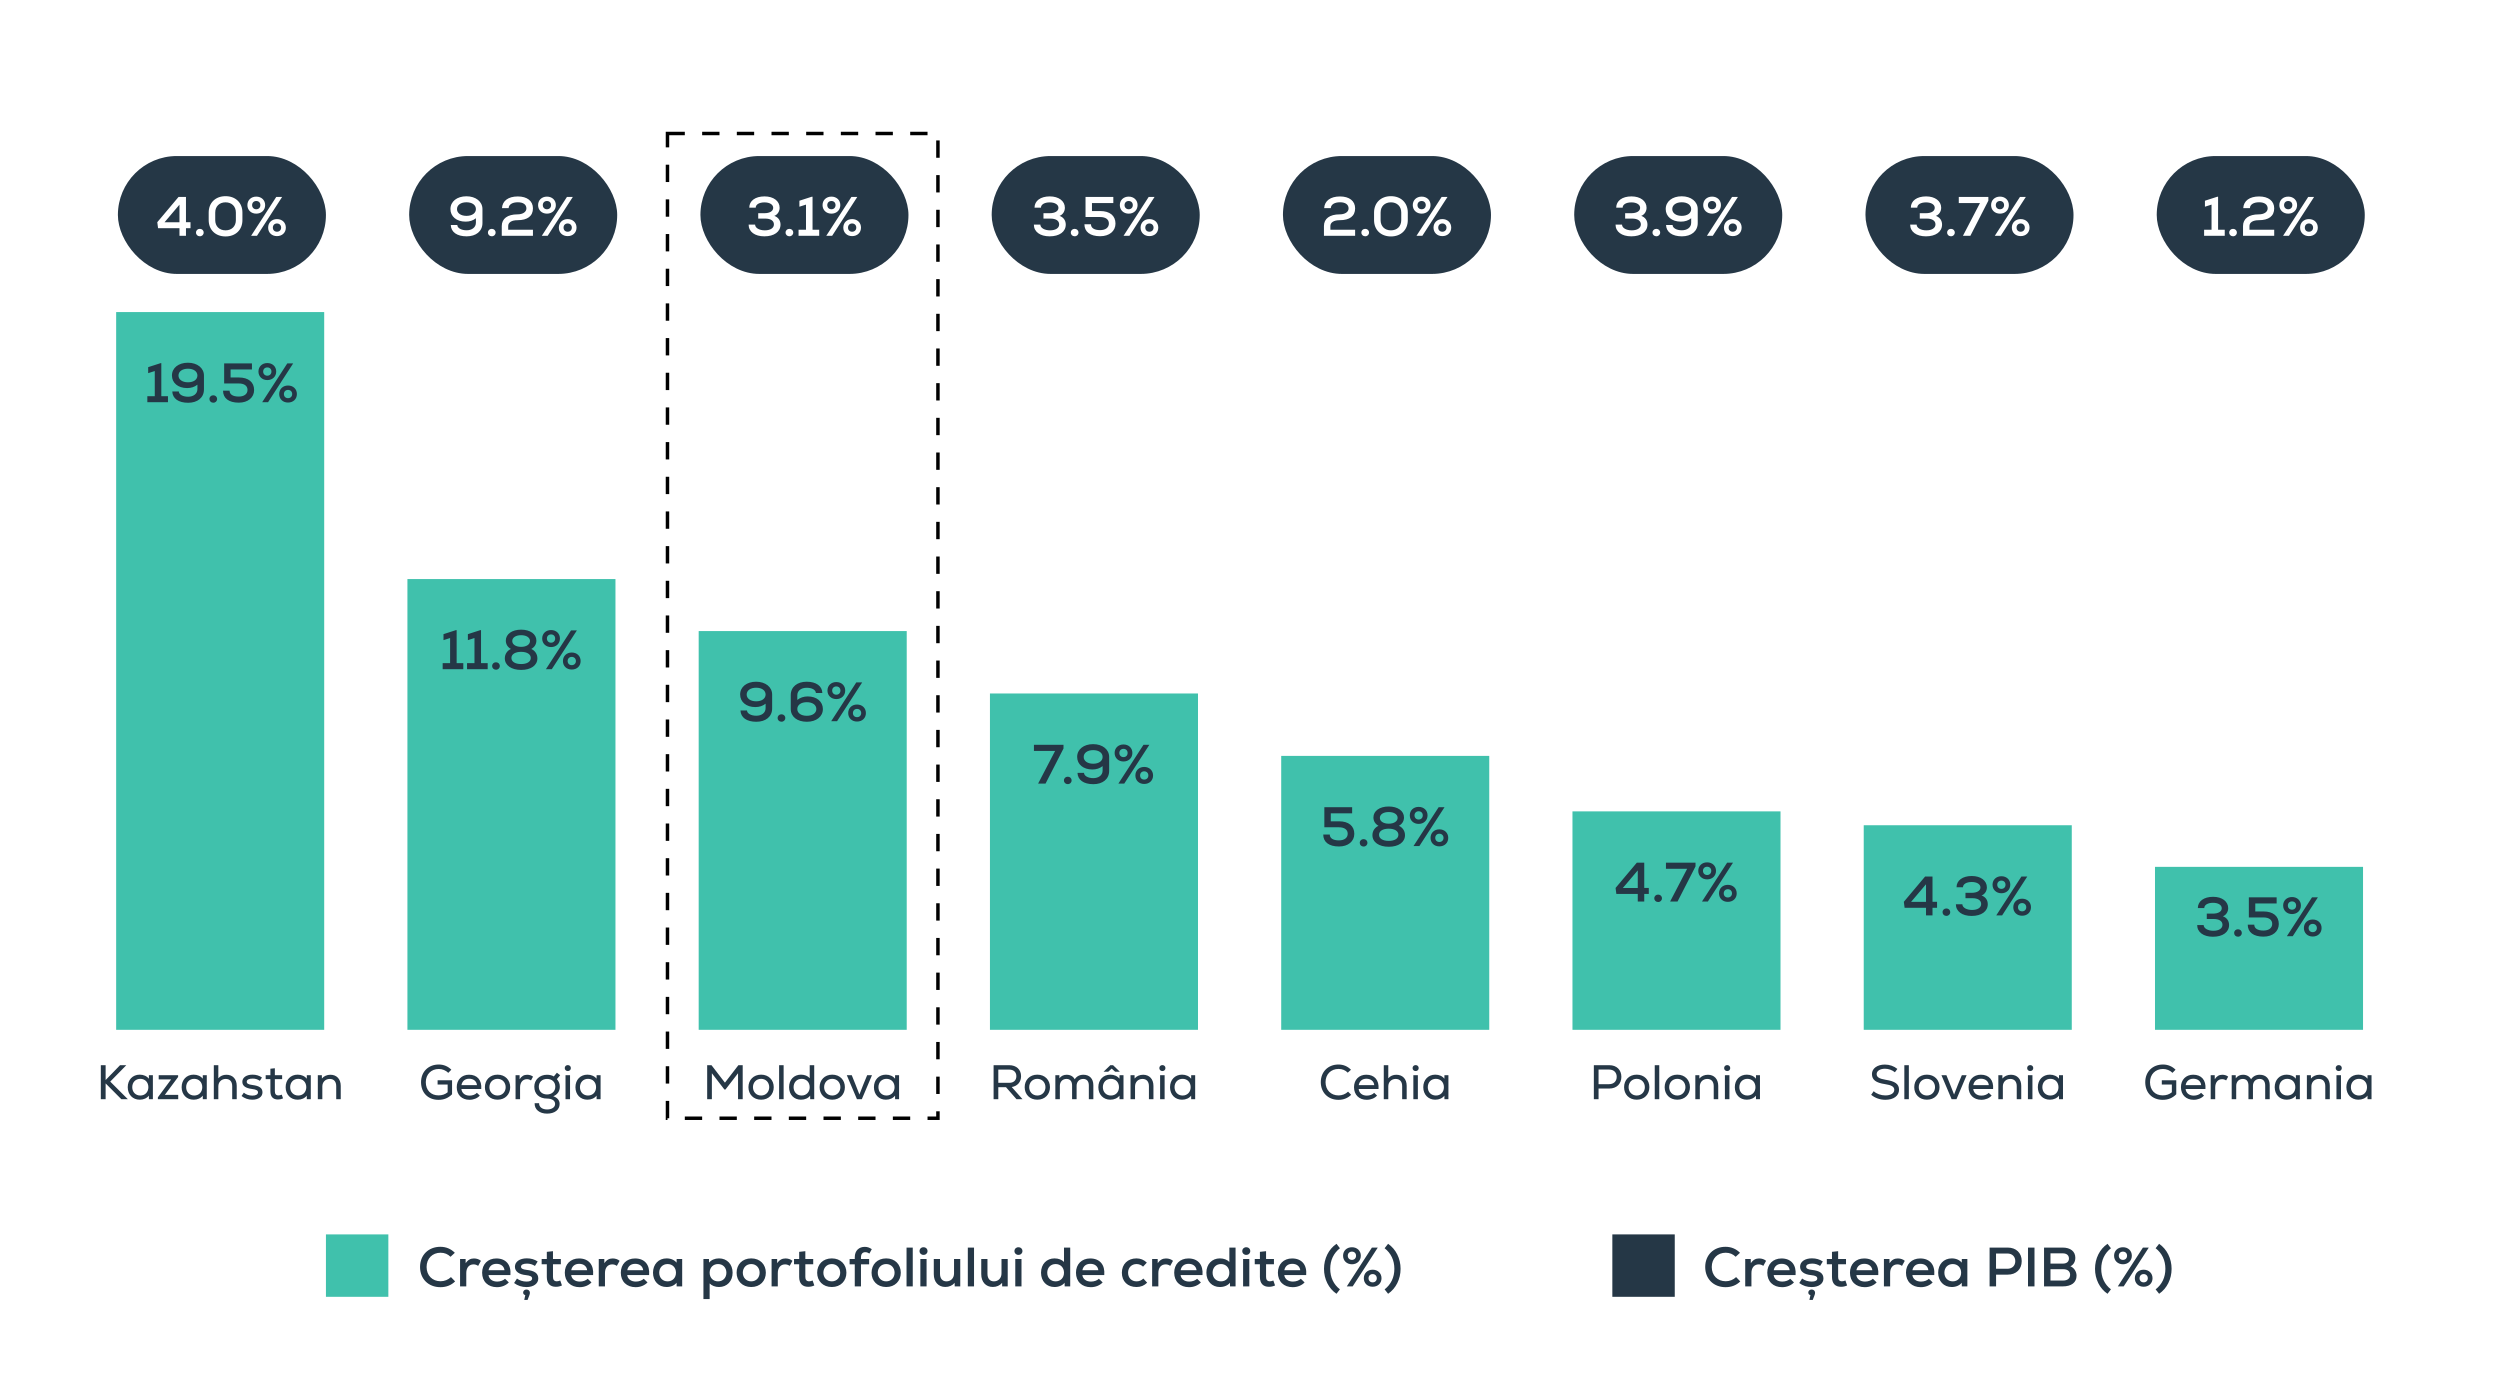
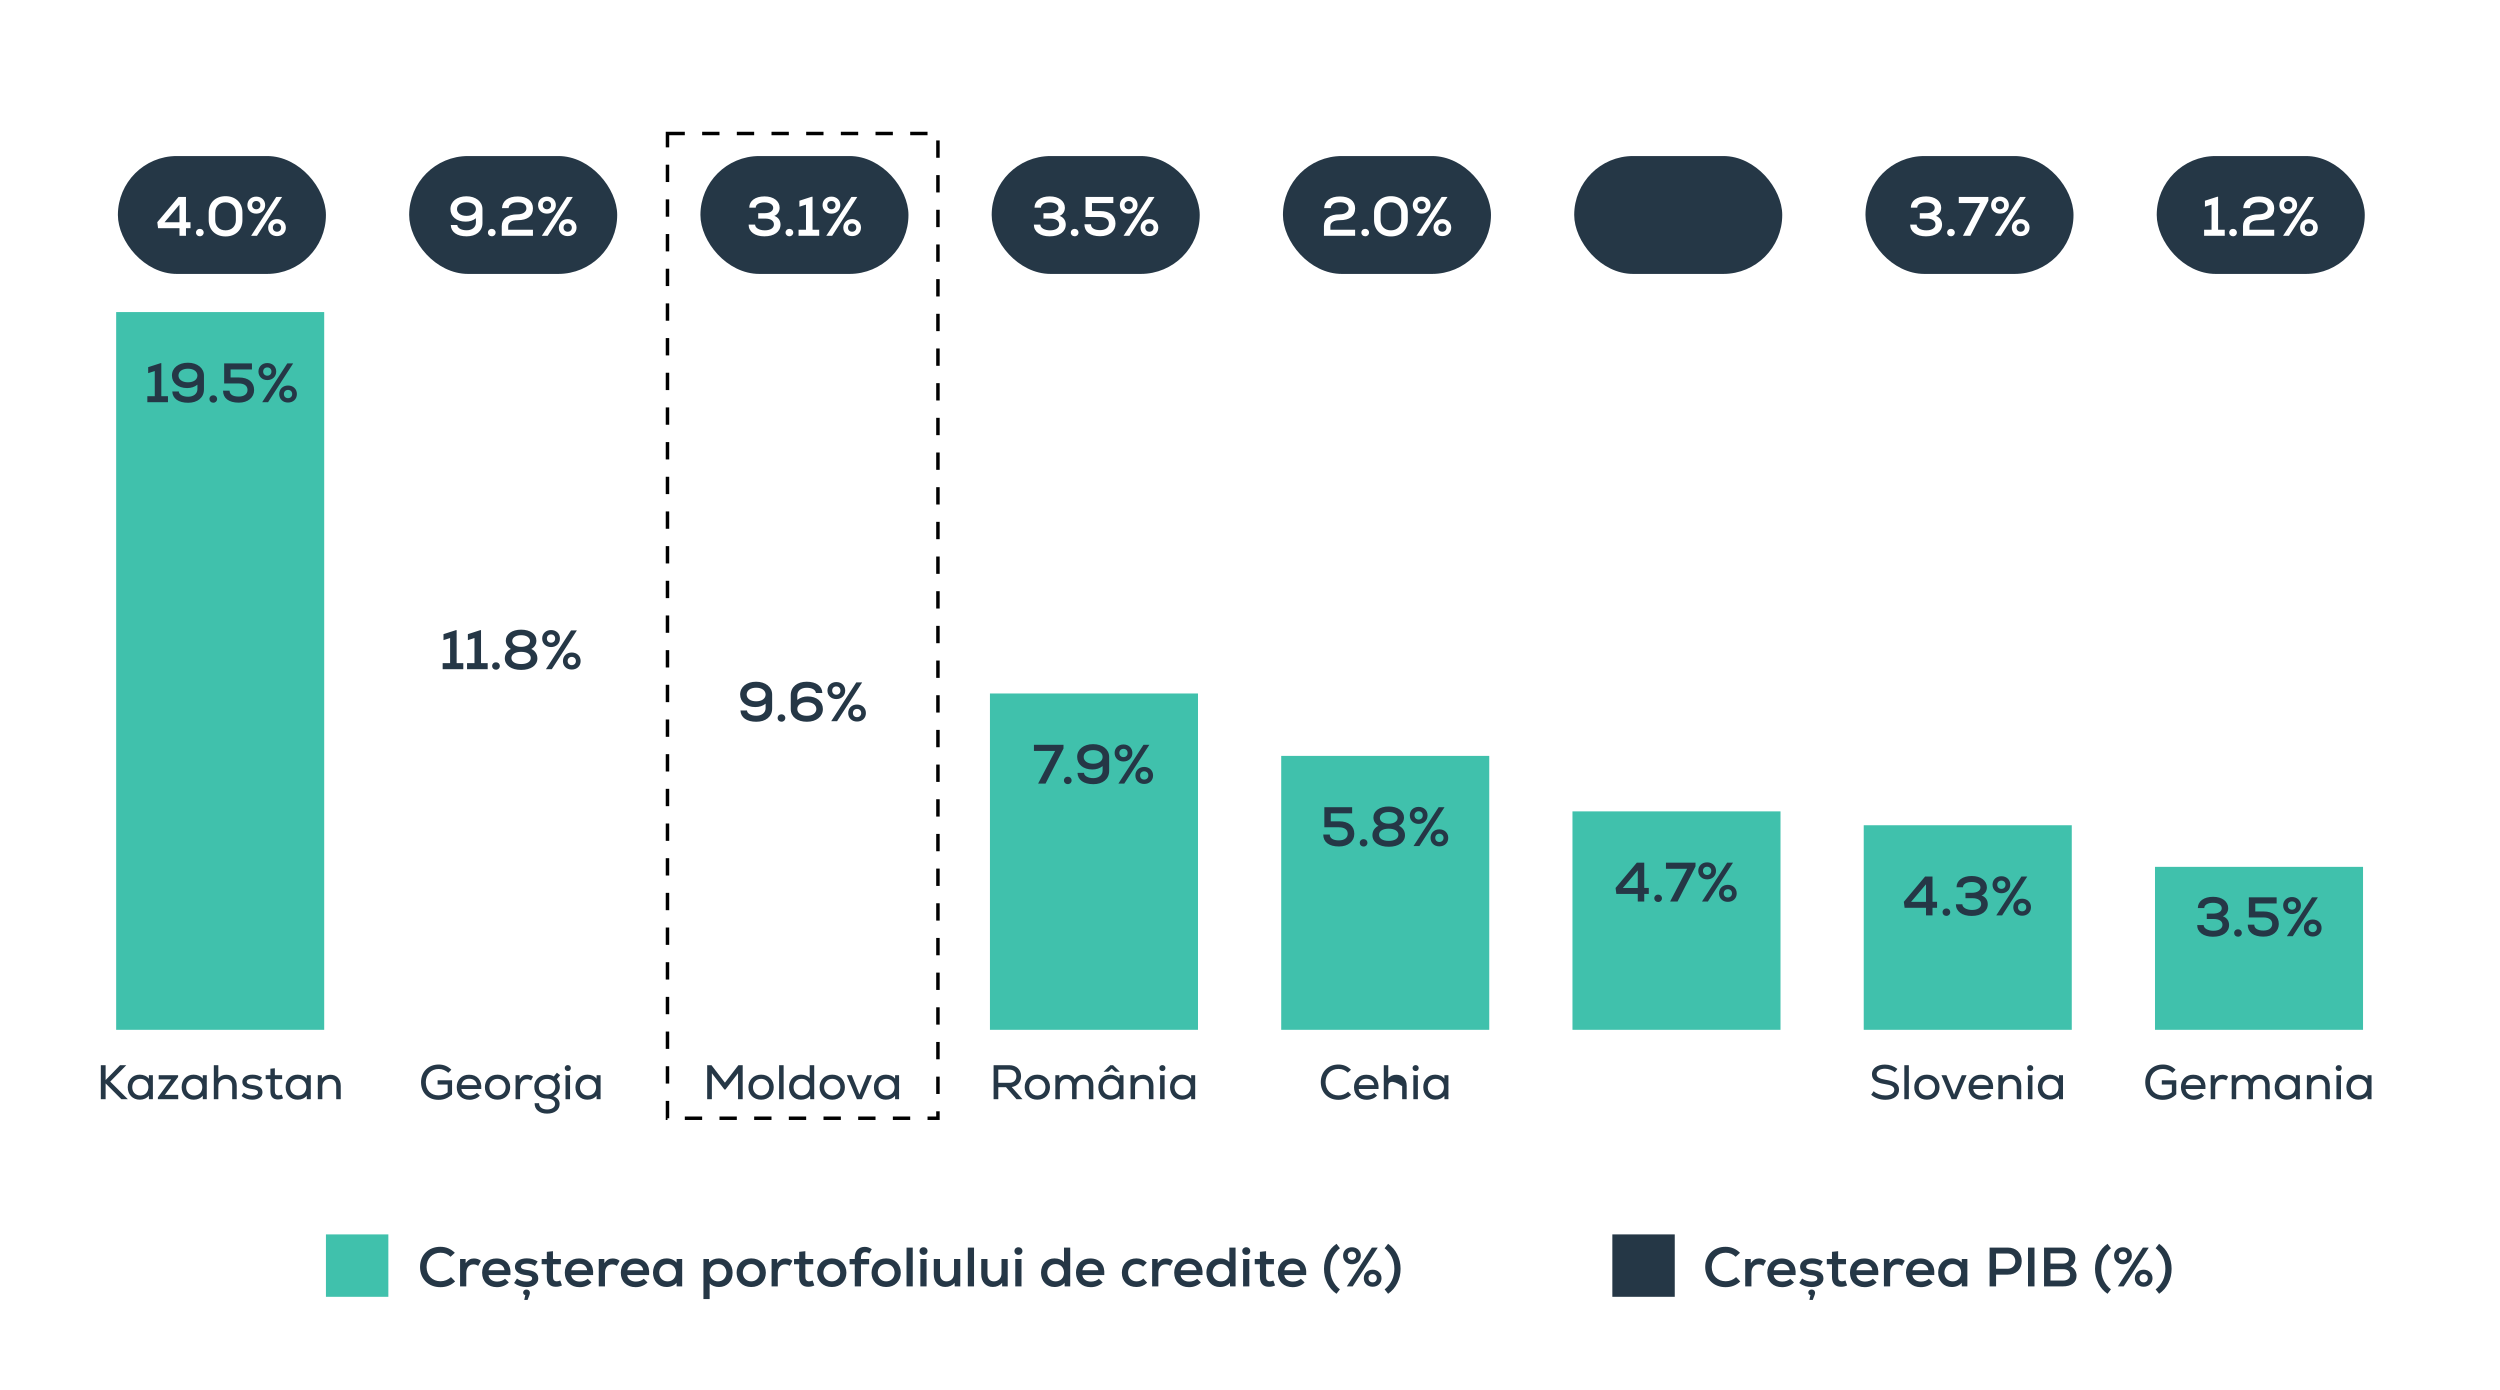
<svg xmlns="http://www.w3.org/2000/svg" width="721" height="401" viewBox="0 0 721 401" fill="none">
  <rect width="721" height="401" fill="white" />
  <rect width="60" height="207" transform="translate(33.5 90)" fill="#40C1AC" />
  <path d="M46.524 114.256H48.444V116H42.492V114.256H44.636V107.008L42.732 107.616V105.888L46.3 104.736H46.524V114.256ZM54.196 104.608C56.9 104.608 58.82 106.144 58.82 108.304V112.32C58.82 114.704 56.948 116.16 54.26 116.16C51.476 116.16 49.764 114.944 49.684 112.896H51.572C51.572 113.76 52.724 114.416 54.244 114.416C55.7 114.416 56.932 113.648 56.932 112.224V110.944C56.116 111.6 55.14 111.92 53.956 111.92C51.364 111.92 49.588 110.448 49.588 108.288C49.588 106.112 51.476 104.608 54.196 104.608ZM54.212 110.256C55.844 110.256 56.932 109.472 56.932 108.304C56.932 107.12 55.844 106.336 54.212 106.336C52.58 106.336 51.476 107.12 51.476 108.304C51.476 109.472 52.58 110.256 54.212 110.256ZM61.507 116.144C60.867 116.144 60.403 115.696 60.403 115.072C60.403 114.448 60.867 114 61.507 114C62.147 114 62.611 114.448 62.611 115.072C62.611 115.696 62.147 116.144 61.507 116.144ZM68.869 108.864C71.653 108.864 73.285 110.208 73.285 112.48C73.285 114.656 71.509 116.128 68.869 116.128C65.989 116.128 64.325 114.864 64.325 112.672H66.213C66.213 113.76 67.173 114.368 68.853 114.368C70.421 114.368 71.381 113.632 71.381 112.448C71.381 111.28 70.453 110.592 68.869 110.592H64.645V104.8H72.661V106.56H66.501V108.864H68.869ZM77.097 109.616C75.609 109.616 74.537 108.592 74.537 107.152C74.537 105.712 75.609 104.704 77.097 104.704C78.585 104.704 79.657 105.712 79.657 107.152C79.657 108.592 78.585 109.616 77.097 109.616ZM75.609 116L82.857 104.8H84.553L77.305 116H75.609ZM77.097 108.352C77.801 108.352 78.281 107.856 78.281 107.152C78.281 106.448 77.801 105.968 77.097 105.968C76.393 105.968 75.897 106.448 75.897 107.152C75.897 107.856 76.393 108.352 77.097 108.352ZM83.065 116.096C81.577 116.096 80.521 115.088 80.521 113.648C80.521 112.208 81.577 111.184 83.065 111.184C84.569 111.184 85.625 112.208 85.625 113.648C85.625 115.088 84.569 116.096 83.065 116.096ZM83.065 114.832C83.769 114.832 84.265 114.352 84.265 113.648C84.265 112.944 83.769 112.448 83.065 112.448C82.361 112.448 81.881 112.944 81.881 113.648C81.881 114.352 82.361 114.832 83.065 114.832Z" fill="#253746" />
  <path d="M36.86 317H34.984L30.462 312.45V317H29.076V307.2H30.462V311.484L34.62 307.2H36.426L31.792 311.932L36.86 317ZM42.943 310.084H44.091V317H42.943L42.929 315.978C42.383 316.706 41.431 317.154 40.297 317.154C38.267 317.154 36.839 315.67 36.839 313.542C36.839 311.414 38.267 309.93 40.297 309.93C41.431 309.93 42.383 310.378 42.929 311.106L42.943 310.084ZM40.465 315.95C41.837 315.95 42.789 314.956 42.789 313.542C42.789 312.128 41.837 311.134 40.465 311.134C39.107 311.134 38.141 312.128 38.141 313.542C38.141 314.956 39.107 315.95 40.465 315.95ZM47.533 315.768H51.397V317H45.531V316.468L49.353 311.302H45.769V310.084H51.369V310.602L47.533 315.768ZM58.488 310.084H59.636V317H58.488L58.474 315.978C57.928 316.706 56.976 317.154 55.842 317.154C53.812 317.154 52.384 315.67 52.384 313.542C52.384 311.414 53.812 309.93 55.842 309.93C56.976 309.93 57.928 310.378 58.474 311.106L58.488 310.084ZM56.01 315.95C57.382 315.95 58.334 314.956 58.334 313.542C58.334 312.128 57.382 311.134 56.01 311.134C54.652 311.134 53.686 312.128 53.686 313.542C53.686 314.956 54.652 315.95 56.01 315.95ZM65.304 309.958C67.124 309.958 68.272 311.204 68.272 313.164V317H66.97V313.248C66.97 311.918 66.284 311.162 65.108 311.162C63.848 311.162 62.966 312.072 62.966 313.318V317H61.664V307.2H62.966V310.98C63.54 310.308 64.338 309.958 65.304 309.958ZM72.772 317.154C71.596 317.154 70.559 316.79 69.663 316.09L70.322 315.124C70.924 315.656 71.834 315.978 72.799 315.978C73.793 315.978 74.409 315.628 74.409 315.04C74.409 314.48 73.919 314.214 72.674 314.06C70.811 313.836 69.888 313.15 69.888 311.988C69.888 310.756 71.064 309.93 72.828 309.93C73.877 309.93 74.76 310.196 75.543 310.756L74.942 311.708C74.311 311.26 73.639 311.064 72.883 311.064C71.763 311.064 71.162 311.386 71.162 311.974C71.162 312.492 71.609 312.758 72.785 312.912C74.844 313.178 75.698 313.794 75.698 315.054C75.698 316.3 74.522 317.154 72.772 317.154ZM81.255 315.698L81.633 316.776C81.129 317 80.681 317.098 80.163 317.098C78.707 317.098 77.98 316.258 77.98 314.704V311.218H76.621V310.084H77.98V308.222L79.267 308.082V310.084H81.368V311.218H79.267V314.704C79.267 315.474 79.561 315.922 80.317 315.922C80.612 315.922 80.962 315.824 81.255 315.698ZM88.484 310.084H89.632V317H88.484L88.47 315.978C87.924 316.706 86.972 317.154 85.838 317.154C83.808 317.154 82.38 315.67 82.38 313.542C82.38 311.414 83.808 309.93 85.838 309.93C86.972 309.93 87.924 310.378 88.47 311.106L88.484 310.084ZM86.006 315.95C87.378 315.95 88.33 314.956 88.33 313.542C88.33 312.128 87.378 311.134 86.006 311.134C84.648 311.134 83.682 312.128 83.682 313.542C83.682 314.956 84.648 315.95 86.006 315.95ZM95.3 309.958C97.092 309.958 98.268 311.204 98.268 313.164V317H96.966V313.248C96.966 311.918 96.28 311.162 95.104 311.162C93.844 311.162 92.962 312.072 92.962 313.318V317H91.66V310.084H92.822L92.836 311.05C93.424 310.336 94.292 309.958 95.3 309.958Z" fill="#253746" />
-   <rect width="60" height="130" transform="translate(117.5 167)" fill="#40C1AC" />
  <path d="M131.696 191.256H133.616V193H127.664V191.256H129.808V184.008L127.904 184.616V182.888L131.472 181.736H131.696V191.256ZM138.727 191.256H140.647V193H134.695V191.256H136.839V184.008L134.935 184.616V182.888L138.503 181.736H138.727V191.256ZM143.039 193.144C142.399 193.144 141.935 192.696 141.935 192.072C141.935 191.448 142.399 191 143.039 191C143.679 191 144.143 191.448 144.143 192.072C144.143 192.696 143.679 193.144 143.039 193.144ZM153.221 187.16C154.293 187.64 154.981 188.648 154.981 189.864C154.981 191.896 153.125 193.208 150.293 193.208C147.461 193.208 145.589 191.88 145.589 189.864C145.589 188.648 146.277 187.64 147.349 187.16C146.453 186.68 145.877 185.848 145.877 184.744C145.877 182.872 147.653 181.592 150.293 181.592C152.917 181.592 154.693 182.872 154.693 184.744C154.693 185.848 154.117 186.664 153.221 187.16ZM150.293 183.192C148.757 183.192 147.733 183.864 147.733 184.872C147.733 185.864 148.757 186.552 150.293 186.552C151.813 186.552 152.853 185.864 152.853 184.872C152.853 183.864 151.813 183.192 150.293 183.192ZM150.293 191.512C151.989 191.512 153.077 190.84 153.077 189.752C153.077 188.68 151.989 187.992 150.293 187.992C148.581 187.992 147.493 188.68 147.493 189.752C147.493 190.84 148.581 191.512 150.293 191.512ZM158.925 186.616C157.437 186.616 156.365 185.592 156.365 184.152C156.365 182.712 157.437 181.704 158.925 181.704C160.413 181.704 161.485 182.712 161.485 184.152C161.485 185.592 160.413 186.616 158.925 186.616ZM157.437 193L164.685 181.8H166.381L159.133 193H157.437ZM158.925 185.352C159.629 185.352 160.109 184.856 160.109 184.152C160.109 183.448 159.629 182.968 158.925 182.968C158.221 182.968 157.725 183.448 157.725 184.152C157.725 184.856 158.221 185.352 158.925 185.352ZM164.893 193.096C163.405 193.096 162.349 192.088 162.349 190.648C162.349 189.208 163.405 188.184 164.893 188.184C166.397 188.184 167.453 189.208 167.453 190.648C167.453 192.088 166.397 193.096 164.893 193.096ZM164.893 191.832C165.597 191.832 166.093 191.352 166.093 190.648C166.093 189.944 165.597 189.448 164.893 189.448C164.189 189.448 163.709 189.944 163.709 190.648C163.709 191.352 164.189 191.832 164.893 191.832Z" fill="#253746" />
  <path d="M126.203 311.554V312.786H129.101V315.012C128.345 315.628 127.505 315.908 126.469 315.908C124.257 315.908 122.801 314.41 122.801 312.1C122.801 309.846 124.341 308.292 126.553 308.292C127.561 308.292 128.583 308.698 129.283 309.412L130.165 308.502C129.213 307.536 127.939 307.004 126.553 307.004C123.529 307.004 121.429 309.104 121.429 312.1C121.429 315.152 123.445 317.196 126.469 317.196C128.023 317.196 129.283 316.678 130.375 315.586V311.554H126.203ZM135.264 309.944C133.15 309.944 131.722 311.414 131.722 313.542C131.722 315.74 133.178 317.182 135.404 317.182C136.594 317.182 137.714 316.72 138.372 315.964L137.532 315.166C137.126 315.656 136.272 315.978 135.432 315.978C134.102 315.978 133.192 315.25 133.066 314.06H138.792C138.988 311.512 137.644 309.944 135.264 309.944ZM135.306 311.106C136.594 311.106 137.448 311.834 137.56 312.954H133.08C133.29 311.792 134.088 311.106 135.306 311.106ZM143.497 317.154C145.695 317.154 147.137 315.6 147.137 313.542C147.137 311.484 145.695 309.93 143.497 309.93C141.285 309.93 139.843 311.484 139.843 313.542C139.843 315.6 141.285 317.154 143.497 317.154ZM143.497 315.95C142.069 315.95 141.145 314.858 141.145 313.542C141.145 312.226 142.069 311.134 143.497 311.134C144.911 311.134 145.835 312.226 145.835 313.542C145.835 314.858 144.911 315.95 143.497 315.95ZM152.032 309.958C151.108 309.958 150.408 310.378 149.862 311.246L149.848 310.084H148.686V317H149.988V313.598C149.988 312.17 150.772 311.232 151.962 311.232C152.382 311.232 152.746 311.344 153.138 311.596L153.726 310.504C153.32 310.168 152.69 309.958 152.032 309.958ZM161.453 313.402C161.453 312.576 161.215 311.946 160.599 311.218L161.551 310.098L160.613 309.37L159.717 310.448C159.213 310.126 158.527 309.958 157.757 309.958C155.643 309.958 154.089 311.414 154.089 313.402C154.089 315.502 155.531 316.832 157.799 316.832C159.213 316.832 160.095 317.434 160.095 318.372C160.095 319.338 159.171 319.968 157.771 319.968C156.371 319.968 155.433 319.24 155.475 318.162H154.187C154.117 319.954 155.573 321.172 157.771 321.172C159.969 321.172 161.397 320.066 161.397 318.372C161.397 317.336 160.739 316.552 159.563 316.16C160.767 315.684 161.453 314.704 161.453 313.402ZM157.771 315.642C156.343 315.642 155.391 314.746 155.391 313.402C155.391 312.072 156.357 311.162 157.771 311.162C159.213 311.162 160.151 312.058 160.151 313.402C160.151 314.718 159.171 315.642 157.771 315.642ZM163.754 308.894C164.272 308.894 164.636 308.53 164.636 308.04C164.636 307.536 164.272 307.172 163.754 307.172C163.25 307.172 162.872 307.536 162.872 308.04C162.872 308.53 163.25 308.894 163.754 308.894ZM163.096 317H164.398V310.084H163.096V317ZM172.06 310.084L172.046 311.106C171.5 310.378 170.548 309.93 169.414 309.93C167.384 309.93 165.956 311.414 165.956 313.542C165.956 315.67 167.384 317.154 169.414 317.154C170.548 317.154 171.5 316.706 172.046 315.978L172.06 317H173.208V310.084H172.06ZM169.582 315.95C168.224 315.95 167.258 314.956 167.258 313.542C167.258 312.128 168.224 311.134 169.582 311.134C170.954 311.134 171.906 312.128 171.906 313.542C171.906 314.956 170.954 315.95 169.582 315.95Z" fill="#253746" />
-   <rect width="60" height="115" transform="translate(201.5 182)" fill="#40C1AC" />
  <path d="M218.063 196.608C220.767 196.608 222.687 198.144 222.687 200.304V204.32C222.687 206.704 220.815 208.16 218.127 208.16C215.343 208.16 213.631 206.944 213.551 204.896H215.439C215.439 205.76 216.591 206.416 218.111 206.416C219.567 206.416 220.799 205.648 220.799 204.224V202.944C219.983 203.6 219.007 203.92 217.823 203.92C215.231 203.92 213.455 202.448 213.455 200.288C213.455 198.112 215.343 196.608 218.063 196.608ZM218.079 202.256C219.711 202.256 220.799 201.472 220.799 200.304C220.799 199.12 219.711 198.336 218.079 198.336C216.447 198.336 215.343 199.12 215.343 200.304C215.343 201.472 216.447 202.256 218.079 202.256ZM225.375 208.144C224.735 208.144 224.271 207.696 224.271 207.072C224.271 206.448 224.735 206 225.375 206C226.015 206 226.479 206.448 226.479 207.072C226.479 207.696 226.015 208.144 225.375 208.144ZM232.951 200.848C235.543 200.848 237.319 202.336 237.319 204.496C237.319 206.656 235.431 208.16 232.711 208.16C229.895 208.16 228.055 206.704 228.055 204.464V200.448C228.055 198.128 229.879 196.608 232.647 196.608C235.383 196.608 237.111 197.856 237.159 199.856H235.303C235.255 198.96 234.183 198.352 232.679 198.352C231.031 198.352 229.943 199.2 229.943 200.512V201.856C230.759 201.2 231.799 200.848 232.951 200.848ZM232.695 206.432C234.343 206.432 235.431 205.648 235.431 204.48C235.431 203.296 234.343 202.512 232.695 202.512C231.031 202.512 229.943 203.296 229.943 204.48C229.943 205.664 231.031 206.432 232.695 206.432ZM241.198 201.616C239.71 201.616 238.638 200.592 238.638 199.152C238.638 197.712 239.71 196.704 241.198 196.704C242.686 196.704 243.758 197.712 243.758 199.152C243.758 200.592 242.686 201.616 241.198 201.616ZM239.71 208L246.958 196.8H248.654L241.406 208H239.71ZM241.198 200.352C241.902 200.352 242.382 199.856 242.382 199.152C242.382 198.448 241.902 197.968 241.198 197.968C240.494 197.968 239.998 198.448 239.998 199.152C239.998 199.856 240.494 200.352 241.198 200.352ZM247.166 208.096C245.678 208.096 244.622 207.088 244.622 205.648C244.622 204.208 245.678 203.184 247.166 203.184C248.67 203.184 249.726 204.208 249.726 205.648C249.726 207.088 248.67 208.096 247.166 208.096ZM247.166 206.832C247.87 206.832 248.366 206.352 248.366 205.648C248.366 204.944 247.87 204.448 247.166 204.448C246.462 204.448 245.982 204.944 245.982 205.648C245.982 206.352 246.462 206.832 247.166 206.832Z" fill="#253746" />
  <path d="M212.949 307.2L209.071 312.24L205.193 307.2H203.947V317H205.305V309.524L208.917 314.214H209.225L212.851 309.524V317H214.195V307.2H212.949ZM219.506 317.154C221.704 317.154 223.146 315.6 223.146 313.542C223.146 311.484 221.704 309.93 219.506 309.93C217.294 309.93 215.852 311.484 215.852 313.542C215.852 315.6 217.294 317.154 219.506 317.154ZM219.506 315.95C218.078 315.95 217.154 314.858 217.154 313.542C217.154 312.226 218.078 311.134 219.506 311.134C220.92 311.134 221.844 312.226 221.844 313.542C221.844 314.858 220.92 315.95 219.506 315.95ZM224.695 317H225.997V307.2H224.695V317ZM233.519 307.2V310.952C232.973 310.308 232.063 309.93 230.999 309.93C229.011 309.93 227.569 311.358 227.569 313.542C227.569 315.726 229.011 317.154 230.999 317.154C232.147 317.154 233.113 316.706 233.645 315.978L233.659 317H234.821V307.2H233.519ZM231.195 315.95C229.837 315.95 228.871 314.956 228.871 313.542C228.871 312.128 229.837 311.134 231.195 311.134C232.553 311.134 233.519 312.128 233.519 313.542C233.519 314.956 232.553 315.95 231.195 315.95ZM240.027 317.154C242.225 317.154 243.667 315.6 243.667 313.542C243.667 311.484 242.225 309.93 240.027 309.93C237.815 309.93 236.373 311.484 236.373 313.542C236.373 315.6 237.815 317.154 240.027 317.154ZM240.027 315.95C238.599 315.95 237.675 314.858 237.675 313.542C237.675 312.226 238.599 311.134 240.027 311.134C241.441 311.134 242.365 312.226 242.365 313.542C242.365 314.858 241.441 315.95 240.027 315.95ZM250.095 310.084L249.045 312.618L247.855 315.656L246.665 312.618L245.643 310.084H244.215L247.141 317H248.555L251.481 310.084H250.095ZM258.145 310.084L258.131 311.106C257.585 310.378 256.633 309.93 255.499 309.93C253.469 309.93 252.041 311.414 252.041 313.542C252.041 315.67 253.469 317.154 255.499 317.154C256.633 317.154 257.585 316.706 258.131 315.978L258.145 317H259.293V310.084H258.145ZM255.667 315.95C254.309 315.95 253.343 314.956 253.343 313.542C253.343 312.128 254.309 311.134 255.667 311.134C257.039 311.134 257.991 312.128 257.991 313.542C257.991 314.956 257.039 315.95 255.667 315.95Z" fill="#253746" />
  <rect width="60" height="97" transform="translate(285.5 200)" fill="#40C1AC" />
  <path d="M298.186 214.8H306.714V215.872L301.53 226H299.386L304.298 216.56H298.186V214.8ZM307.945 226.144C307.305 226.144 306.841 225.696 306.841 225.072C306.841 224.448 307.305 224 307.945 224C308.585 224 309.049 224.448 309.049 225.072C309.049 225.696 308.585 226.144 307.945 226.144ZM315.258 214.608C317.962 214.608 319.882 216.144 319.882 218.304V222.32C319.882 224.704 318.01 226.16 315.322 226.16C312.538 226.16 310.826 224.944 310.746 222.896H312.634C312.634 223.76 313.786 224.416 315.306 224.416C316.762 224.416 317.994 223.648 317.994 222.224V220.944C317.178 221.6 316.202 221.92 315.018 221.92C312.426 221.92 310.65 220.448 310.65 218.288C310.65 216.112 312.538 214.608 315.258 214.608ZM315.274 220.256C316.906 220.256 317.994 219.472 317.994 218.304C317.994 217.12 316.906 216.336 315.274 216.336C313.642 216.336 312.538 217.12 312.538 218.304C312.538 219.472 313.642 220.256 315.274 220.256ZM324.018 219.616C322.53 219.616 321.458 218.592 321.458 217.152C321.458 215.712 322.53 214.704 324.018 214.704C325.506 214.704 326.578 215.712 326.578 217.152C326.578 218.592 325.506 219.616 324.018 219.616ZM322.53 226L329.778 214.8H331.474L324.226 226H322.53ZM324.018 218.352C324.722 218.352 325.202 217.856 325.202 217.152C325.202 216.448 324.722 215.968 324.018 215.968C323.314 215.968 322.818 216.448 322.818 217.152C322.818 217.856 323.314 218.352 324.018 218.352ZM329.986 226.096C328.498 226.096 327.442 225.088 327.442 223.648C327.442 222.208 328.498 221.184 329.986 221.184C331.49 221.184 332.546 222.208 332.546 223.648C332.546 225.088 331.49 226.096 329.986 226.096ZM329.986 224.832C330.69 224.832 331.186 224.352 331.186 223.648C331.186 222.944 330.69 222.448 329.986 222.448C329.282 222.448 328.802 222.944 328.802 223.648C328.802 224.352 329.282 224.832 329.986 224.832Z" fill="#253746" />
  <path d="M293.146 317L290.136 313.556H287.91V317H286.552V307.2H291.06C293.118 307.2 294.476 308.46 294.476 310.378C294.476 312.058 293.426 313.234 291.788 313.5L294.882 317H293.146ZM291.088 308.474H287.91V312.282H291.088C292.348 312.282 293.118 311.554 293.118 310.378C293.118 309.216 292.348 308.474 291.088 308.474ZM299.172 317.154C296.96 317.154 295.518 315.6 295.518 313.542C295.518 311.484 296.96 309.93 299.172 309.93C301.37 309.93 302.812 311.484 302.812 313.542C302.812 315.6 301.37 317.154 299.172 317.154ZM299.172 315.95C300.586 315.95 301.51 314.858 301.51 313.542C301.51 312.226 300.586 311.134 299.172 311.134C297.744 311.134 296.82 312.226 296.82 313.542C296.82 314.858 297.744 315.95 299.172 315.95ZM312.453 309.958C314.231 309.958 315.323 311.092 315.323 312.982V317H314.021V313.066C314.021 311.834 313.447 311.162 312.397 311.162C311.263 311.162 310.493 311.974 310.493 313.15V317H309.191V313.066C309.191 311.834 308.617 311.162 307.567 311.162C306.447 311.162 305.663 311.974 305.663 313.15V317H304.361V310.084H305.523L305.537 310.98C306.055 310.294 306.755 309.958 307.637 309.958C308.687 309.958 309.541 310.448 309.947 311.274C310.493 310.406 311.361 309.958 312.453 309.958ZM320.614 308.18L319.606 309.09H318.262L320.222 307.2H321.006L322.966 309.09H321.608L320.614 308.18ZM322.868 310.084H324.016V317H322.868L322.854 315.978C322.308 316.706 321.356 317.154 320.222 317.154C318.192 317.154 316.764 315.67 316.764 313.542C316.764 311.414 318.192 309.93 320.222 309.93C321.356 309.93 322.308 310.378 322.854 311.106L322.868 310.084ZM320.39 315.95C321.762 315.95 322.714 314.956 322.714 313.542C322.714 312.128 321.762 311.134 320.39 311.134C319.032 311.134 318.066 312.128 318.066 313.542C318.066 314.956 319.032 315.95 320.39 315.95ZM329.684 309.958C331.476 309.958 332.652 311.204 332.652 313.164V317H331.35V313.248C331.35 311.918 330.664 311.162 329.488 311.162C328.228 311.162 327.346 312.072 327.346 313.318V317H326.044V310.084H327.206L327.22 311.05C327.808 310.336 328.676 309.958 329.684 309.958ZM335.233 308.894C334.729 308.894 334.351 308.53 334.351 308.04C334.351 307.536 334.729 307.172 335.233 307.172C335.751 307.172 336.115 307.536 336.115 308.04C336.115 308.53 335.751 308.894 335.233 308.894ZM334.575 317V310.084H335.877V317H334.575ZM343.54 310.084H344.688V317H343.54L343.526 315.978C342.98 316.706 342.028 317.154 340.894 317.154C338.864 317.154 337.436 315.67 337.436 313.542C337.436 311.414 338.864 309.93 340.894 309.93C342.028 309.93 342.98 310.378 343.526 311.106L343.54 310.084ZM341.062 315.95C342.434 315.95 343.386 314.956 343.386 313.542C343.386 312.128 342.434 311.134 341.062 311.134C339.704 311.134 338.738 312.128 338.738 313.542C338.738 314.956 339.704 315.95 341.062 315.95Z" fill="#253746" />
  <rect width="60" height="79" transform="translate(369.5 218)" fill="#40C1AC" />
  <path d="M386.165 236.864C388.949 236.864 390.581 238.208 390.581 240.48C390.581 242.656 388.805 244.128 386.165 244.128C383.285 244.128 381.621 242.864 381.621 240.672H383.509C383.509 241.76 384.469 242.368 386.149 242.368C387.717 242.368 388.677 241.632 388.677 240.448C388.677 239.28 387.749 238.592 386.165 238.592H381.941V232.8H389.957V234.56H383.797V236.864H386.165ZM393.257 244.144C392.617 244.144 392.153 243.696 392.153 243.072C392.153 242.448 392.617 242 393.257 242C393.897 242 394.361 242.448 394.361 243.072C394.361 243.696 393.897 244.144 393.257 244.144ZM403.44 238.16C404.512 238.64 405.2 239.648 405.2 240.864C405.2 242.896 403.344 244.208 400.512 244.208C397.68 244.208 395.808 242.88 395.808 240.864C395.808 239.648 396.496 238.64 397.568 238.16C396.672 237.68 396.096 236.848 396.096 235.744C396.096 233.872 397.872 232.592 400.512 232.592C403.136 232.592 404.912 233.872 404.912 235.744C404.912 236.848 404.336 237.664 403.44 238.16ZM400.512 234.192C398.976 234.192 397.952 234.864 397.952 235.872C397.952 236.864 398.976 237.552 400.512 237.552C402.032 237.552 403.072 236.864 403.072 235.872C403.072 234.864 402.032 234.192 400.512 234.192ZM400.512 242.512C402.208 242.512 403.296 241.84 403.296 240.752C403.296 239.68 402.208 238.992 400.512 238.992C398.8 238.992 397.712 239.68 397.712 240.752C397.712 241.84 398.8 242.512 400.512 242.512ZM409.143 237.616C407.655 237.616 406.583 236.592 406.583 235.152C406.583 233.712 407.655 232.704 409.143 232.704C410.631 232.704 411.703 233.712 411.703 235.152C411.703 236.592 410.631 237.616 409.143 237.616ZM407.655 244L414.903 232.8H416.599L409.351 244H407.655ZM409.143 236.352C409.847 236.352 410.327 235.856 410.327 235.152C410.327 234.448 409.847 233.968 409.143 233.968C408.439 233.968 407.943 234.448 407.943 235.152C407.943 235.856 408.439 236.352 409.143 236.352ZM415.111 244.096C413.623 244.096 412.567 243.088 412.567 241.648C412.567 240.208 413.623 239.184 415.111 239.184C416.615 239.184 417.671 240.208 417.671 241.648C417.671 243.088 416.615 244.096 415.111 244.096ZM415.111 242.832C415.815 242.832 416.311 242.352 416.311 241.648C416.311 240.944 415.815 240.448 415.111 240.448C414.407 240.448 413.927 240.944 413.927 241.648C413.927 242.352 414.407 242.832 415.111 242.832Z" fill="#253746" />
-   <path d="M386.011 317.196C383.015 317.196 380.915 315.082 380.915 312.1C380.915 309.118 383.015 307.004 386.011 307.004C387.411 307.004 388.657 307.522 389.623 308.516L388.685 309.356C387.999 308.642 387.103 308.278 386.053 308.278C383.827 308.278 382.287 309.832 382.287 312.1C382.287 314.368 383.827 315.922 386.053 315.922C387.075 315.922 388.069 315.53 388.783 314.83L389.679 315.74C388.713 316.692 387.467 317.196 386.011 317.196ZM394.038 309.944C396.418 309.944 397.762 311.512 397.566 314.06H391.84C391.966 315.25 392.876 315.978 394.206 315.978C395.046 315.978 395.9 315.656 396.306 315.166L397.146 315.964C396.488 316.72 395.368 317.182 394.178 317.182C391.952 317.182 390.496 315.74 390.496 313.542C390.496 311.414 391.924 309.944 394.038 309.944ZM394.08 311.106C392.862 311.106 392.064 311.792 391.854 312.954H396.334C396.222 311.834 395.368 311.106 394.08 311.106ZM402.719 309.958C404.539 309.958 405.687 311.204 405.687 313.164V317H404.385V313.248C404.385 311.918 403.699 311.162 402.523 311.162C401.263 311.162 400.381 312.072 400.381 313.318V317H399.079V307.2H400.381V310.98C400.955 310.308 401.753 309.958 402.719 309.958ZM408.269 308.894C407.765 308.894 407.387 308.53 407.387 308.04C407.387 307.536 407.765 307.172 408.269 307.172C408.787 307.172 409.151 307.536 409.151 308.04C409.151 308.53 408.787 308.894 408.269 308.894ZM407.611 317V310.084H408.913V317H407.611ZM416.575 310.084H417.723V317H416.575L416.561 315.978C416.015 316.706 415.063 317.154 413.929 317.154C411.899 317.154 410.471 315.67 410.471 313.542C410.471 311.414 411.899 309.93 413.929 309.93C415.063 309.93 416.015 310.378 416.561 311.106L416.575 310.084ZM414.097 315.95C415.469 315.95 416.421 314.956 416.421 313.542C416.421 312.128 415.469 311.134 414.097 311.134C412.739 311.134 411.773 312.128 411.773 313.542C411.773 314.956 412.739 315.95 414.097 315.95Z" fill="#253746" />
+   <path d="M386.011 317.196C383.015 317.196 380.915 315.082 380.915 312.1C380.915 309.118 383.015 307.004 386.011 307.004C387.411 307.004 388.657 307.522 389.623 308.516L388.685 309.356C387.999 308.642 387.103 308.278 386.053 308.278C383.827 308.278 382.287 309.832 382.287 312.1C382.287 314.368 383.827 315.922 386.053 315.922C387.075 315.922 388.069 315.53 388.783 314.83L389.679 315.74C388.713 316.692 387.467 317.196 386.011 317.196ZM394.038 309.944C396.418 309.944 397.762 311.512 397.566 314.06H391.84C391.966 315.25 392.876 315.978 394.206 315.978C395.046 315.978 395.9 315.656 396.306 315.166L397.146 315.964C396.488 316.72 395.368 317.182 394.178 317.182C391.952 317.182 390.496 315.74 390.496 313.542C390.496 311.414 391.924 309.944 394.038 309.944ZM394.08 311.106C392.862 311.106 392.064 311.792 391.854 312.954H396.334C396.222 311.834 395.368 311.106 394.08 311.106ZM402.719 309.958C404.539 309.958 405.687 311.204 405.687 313.164V317H404.385V313.248C401.263 311.162 400.381 312.072 400.381 313.318V317H399.079V307.2H400.381V310.98C400.955 310.308 401.753 309.958 402.719 309.958ZM408.269 308.894C407.765 308.894 407.387 308.53 407.387 308.04C407.387 307.536 407.765 307.172 408.269 307.172C408.787 307.172 409.151 307.536 409.151 308.04C409.151 308.53 408.787 308.894 408.269 308.894ZM407.611 317V310.084H408.913V317H407.611ZM416.575 310.084H417.723V317H416.575L416.561 315.978C416.015 316.706 415.063 317.154 413.929 317.154C411.899 317.154 410.471 315.67 410.471 313.542C410.471 311.414 411.899 309.93 413.929 309.93C415.063 309.93 416.015 310.378 416.561 311.106L416.575 310.084ZM414.097 315.95C415.469 315.95 416.421 314.956 416.421 313.542C416.421 312.128 415.469 311.134 414.097 311.134C412.739 311.134 411.773 312.128 411.773 313.542C411.773 314.956 412.739 315.95 414.097 315.95Z" fill="#253746" />
  <rect width="60" height="63" transform="translate(453.5 234)" fill="#40C1AC" />
  <path d="M475.514 256.08V257.808H474.202V260H472.33V257.808H466.154L465.93 256.08L472.058 248.8H474.202V256.08H475.514ZM472.33 251.024L468.026 256.096H472.33V251.024ZM478.203 260.144C477.563 260.144 477.099 259.696 477.099 259.072C477.099 258.448 477.563 258 478.203 258C478.843 258 479.307 258.448 479.307 259.072C479.307 259.696 478.843 260.144 478.203 260.144ZM480.46 248.8H488.988V249.872L483.804 260H481.66L486.572 250.56H480.46V248.8ZM492.339 253.616C490.851 253.616 489.779 252.592 489.779 251.152C489.779 249.712 490.851 248.704 492.339 248.704C493.827 248.704 494.899 249.712 494.899 251.152C494.899 252.592 493.827 253.616 492.339 253.616ZM490.851 260L498.099 248.8H499.795L492.547 260H490.851ZM492.339 252.352C493.043 252.352 493.523 251.856 493.523 251.152C493.523 250.448 493.043 249.968 492.339 249.968C491.635 249.968 491.139 250.448 491.139 251.152C491.139 251.856 491.635 252.352 492.339 252.352ZM498.307 260.096C496.819 260.096 495.763 259.088 495.763 257.648C495.763 256.208 496.819 255.184 498.307 255.184C499.811 255.184 500.867 256.208 500.867 257.648C500.867 259.088 499.811 260.096 498.307 260.096ZM498.307 258.832C499.011 258.832 499.507 258.352 499.507 257.648C499.507 256.944 499.011 256.448 498.307 256.448C497.603 256.448 497.123 256.944 497.123 257.648C497.123 258.352 497.603 258.832 498.307 258.832Z" fill="#253746" />
-   <path d="M464.131 307.2C466.245 307.2 467.603 308.558 467.603 310.56C467.603 312.576 466.245 313.934 464.131 313.934H461.023V317H459.665V307.2H464.131ZM464.061 312.674C465.405 312.674 466.259 311.834 466.259 310.56C466.259 309.286 465.405 308.46 464.061 308.46H461.023V312.674H464.061ZM472.039 317.154C469.827 317.154 468.385 315.6 468.385 313.542C468.385 311.484 469.827 309.93 472.039 309.93C474.237 309.93 475.679 311.484 475.679 313.542C475.679 315.6 474.237 317.154 472.039 317.154ZM472.039 315.95C473.453 315.95 474.377 314.858 474.377 313.542C474.377 312.226 473.453 311.134 472.039 311.134C470.611 311.134 469.687 312.226 469.687 313.542C469.687 314.858 470.611 315.95 472.039 315.95ZM477.228 317V307.2H478.53V317H477.228ZM483.742 317.154C481.53 317.154 480.088 315.6 480.088 313.542C480.088 311.484 481.53 309.93 483.742 309.93C485.94 309.93 487.382 311.484 487.382 313.542C487.382 315.6 485.94 317.154 483.742 317.154ZM483.742 315.95C485.156 315.95 486.08 314.858 486.08 313.542C486.08 312.226 485.156 311.134 483.742 311.134C482.314 311.134 481.39 312.226 481.39 313.542C481.39 314.858 482.314 315.95 483.742 315.95ZM492.571 309.958C494.363 309.958 495.539 311.204 495.539 313.164V317H494.237V313.248C494.237 311.918 493.551 311.162 492.375 311.162C491.115 311.162 490.233 312.072 490.233 313.318V317H488.931V310.084H490.093L490.107 311.05C490.695 310.336 491.563 309.958 492.571 309.958ZM498.12 308.894C497.616 308.894 497.238 308.53 497.238 308.04C497.238 307.536 497.616 307.172 498.12 307.172C498.638 307.172 499.002 307.536 499.002 308.04C499.002 308.53 498.638 308.894 498.12 308.894ZM497.462 317V310.084H498.764V317H497.462ZM506.426 310.084H507.574V317H506.426L506.412 315.978C505.866 316.706 504.914 317.154 503.78 317.154C501.75 317.154 500.322 315.67 500.322 313.542C500.322 311.414 501.75 309.93 503.78 309.93C504.914 309.93 505.866 310.378 506.412 311.106L506.426 310.084ZM503.948 315.95C505.32 315.95 506.272 314.956 506.272 313.542C506.272 312.128 505.32 311.134 503.948 311.134C502.59 311.134 501.624 312.128 501.624 313.542C501.624 314.956 502.59 315.95 503.948 315.95Z" fill="#253746" />
  <rect width="60" height="59" transform="translate(537.5 238)" fill="#40C1AC" />
  <path d="M558.647 260.08V261.808H557.335V264H555.463V261.808H549.287L549.063 260.08L555.191 252.8H557.335V260.08H558.647ZM555.463 255.024L551.159 260.096H555.463V255.024ZM561.336 264.144C560.696 264.144 560.232 263.696 560.232 263.072C560.232 262.448 560.696 262 561.336 262C561.976 262 562.44 262.448 562.44 263.072C562.44 263.696 561.976 264.144 561.336 264.144ZM571.481 258.256C572.601 258.656 573.273 259.568 573.273 260.768C573.273 262.832 571.449 264.16 568.617 264.16C565.865 264.16 564.073 262.832 564.073 260.784H565.945C565.945 261.728 567.145 262.432 568.745 262.432C570.297 262.432 571.369 261.792 571.369 260.72C571.369 259.648 570.425 259.04 568.825 259.04H566.841V257.488H568.617C570.153 257.488 571.161 256.896 571.161 255.936C571.161 255.008 570.153 254.368 568.649 254.368C567.129 254.368 566.121 254.976 566.121 255.888H564.265C564.265 253.92 565.993 252.64 568.665 252.64C571.241 252.64 573.017 253.968 573.017 255.92C573.017 256.992 572.377 257.936 571.481 258.256ZM577.206 257.616C575.718 257.616 574.646 256.592 574.646 255.152C574.646 253.712 575.718 252.704 577.206 252.704C578.694 252.704 579.766 253.712 579.766 255.152C579.766 256.592 578.694 257.616 577.206 257.616ZM575.718 264L582.966 252.8H584.662L577.414 264H575.718ZM577.206 256.352C577.91 256.352 578.39 255.856 578.39 255.152C578.39 254.448 577.91 253.968 577.206 253.968C576.502 253.968 576.006 254.448 576.006 255.152C576.006 255.856 576.502 256.352 577.206 256.352ZM583.174 264.096C581.686 264.096 580.63 263.088 580.63 261.648C580.63 260.208 581.686 259.184 583.174 259.184C584.678 259.184 585.734 260.208 585.734 261.648C585.734 263.088 584.678 264.096 583.174 264.096ZM583.174 262.832C583.878 262.832 584.374 262.352 584.374 261.648C584.374 260.944 583.878 260.448 583.174 260.448C582.47 260.448 581.99 260.944 581.99 261.648C581.99 262.352 582.47 262.832 583.174 262.832Z" fill="#253746" />
  <path d="M543.733 317.182C542.235 317.182 540.737 316.664 539.645 315.74L540.373 314.704C541.157 315.446 542.473 315.922 543.733 315.922C545.301 315.922 546.309 315.292 546.309 314.312C546.309 313.416 545.525 312.94 543.635 312.66C540.975 312.268 539.869 311.414 539.869 309.734C539.869 308.152 541.409 307.018 543.607 307.018C544.937 307.018 546.225 307.48 547.205 308.278L546.491 309.244C545.693 308.586 544.643 308.222 543.621 308.222C542.207 308.222 541.227 308.866 541.227 309.762C541.227 310.63 541.955 311.106 543.775 311.4C546.589 311.848 547.681 312.632 547.681 314.27C547.681 316.034 546.127 317.182 543.733 317.182ZM549.21 317V307.2H550.512V317H549.21ZM555.724 317.154C553.512 317.154 552.07 315.6 552.07 313.542C552.07 311.484 553.512 309.93 555.724 309.93C557.922 309.93 559.364 311.484 559.364 313.542C559.364 315.6 557.922 317.154 555.724 317.154ZM555.724 315.95C557.138 315.95 558.062 314.858 558.062 313.542C558.062 312.226 557.138 311.134 555.724 311.134C554.296 311.134 553.372 312.226 553.372 313.542C553.372 314.858 554.296 315.95 555.724 315.95ZM565.792 310.084H567.178L564.252 317H562.838L559.912 310.084H561.34L562.362 312.618L563.552 315.656L564.742 312.618L565.792 310.084ZM571.28 309.944C573.66 309.944 575.004 311.512 574.808 314.06H569.082C569.208 315.25 570.118 315.978 571.448 315.978C572.288 315.978 573.142 315.656 573.548 315.166L574.388 315.964C573.73 316.72 572.61 317.182 571.42 317.182C569.194 317.182 567.738 315.74 567.738 313.542C567.738 311.414 569.166 309.944 571.28 309.944ZM571.322 311.106C570.104 311.106 569.306 311.792 569.096 312.954H573.576C573.464 311.834 572.61 311.106 571.322 311.106ZM579.961 309.958C581.753 309.958 582.929 311.204 582.929 313.164V317H581.627V313.248C581.627 311.918 580.941 311.162 579.765 311.162C578.505 311.162 577.623 312.072 577.623 313.318V317H576.321V310.084H577.483L577.497 311.05C578.085 310.336 578.953 309.958 579.961 309.958ZM585.511 308.894C585.007 308.894 584.629 308.53 584.629 308.04C584.629 307.536 585.007 307.172 585.511 307.172C586.029 307.172 586.393 307.536 586.393 308.04C586.393 308.53 586.029 308.894 585.511 308.894ZM584.853 317V310.084H586.155V317H584.853ZM593.817 310.084H594.965V317H593.817L593.803 315.978C593.257 316.706 592.305 317.154 591.171 317.154C589.141 317.154 587.713 315.67 587.713 313.542C587.713 311.414 589.141 309.93 591.171 309.93C592.305 309.93 593.257 310.378 593.803 311.106L593.817 310.084ZM591.339 315.95C592.711 315.95 593.663 314.956 593.663 313.542C593.663 312.128 592.711 311.134 591.339 311.134C589.981 311.134 589.015 312.128 589.015 313.542C589.015 314.956 589.981 315.95 591.339 315.95Z" fill="#253746" />
  <rect width="60" height="47" transform="translate(621.5 250)" fill="#40C1AC" />
  <path d="M641.074 264.256C642.194 264.656 642.866 265.568 642.866 266.768C642.866 268.832 641.042 270.16 638.21 270.16C635.458 270.16 633.666 268.832 633.666 266.784H635.538C635.538 267.728 636.738 268.432 638.338 268.432C639.89 268.432 640.962 267.792 640.962 266.72C640.962 265.648 640.018 265.04 638.418 265.04H636.434V263.488H638.21C639.746 263.488 640.754 262.896 640.754 261.936C640.754 261.008 639.746 260.368 638.242 260.368C636.722 260.368 635.714 260.976 635.714 261.888H633.858C633.858 259.92 635.586 258.64 638.258 258.64C640.834 258.64 642.61 259.968 642.61 261.92C642.61 262.992 641.97 263.936 641.074 264.256ZM645.429 270.144C644.789 270.144 644.325 269.696 644.325 269.072C644.325 268.448 644.789 268 645.429 268C646.069 268 646.533 268.448 646.533 269.072C646.533 269.696 646.069 270.144 645.429 270.144ZM652.79 262.864C655.574 262.864 657.206 264.208 657.206 266.48C657.206 268.656 655.43 270.128 652.79 270.128C649.91 270.128 648.246 268.864 648.246 266.672H650.134C650.134 267.76 651.094 268.368 652.774 268.368C654.342 268.368 655.302 267.632 655.302 266.448C655.302 265.28 654.374 264.592 652.79 264.592H648.566V258.8H656.582V260.56H650.422V262.864H652.79ZM661.018 263.616C659.53 263.616 658.458 262.592 658.458 261.152C658.458 259.712 659.53 258.704 661.018 258.704C662.506 258.704 663.578 259.712 663.578 261.152C663.578 262.592 662.506 263.616 661.018 263.616ZM659.53 270L666.778 258.8H668.474L661.226 270H659.53ZM661.018 262.352C661.722 262.352 662.202 261.856 662.202 261.152C662.202 260.448 661.722 259.968 661.018 259.968C660.314 259.968 659.818 260.448 659.818 261.152C659.818 261.856 660.314 262.352 661.018 262.352ZM666.986 270.096C665.498 270.096 664.442 269.088 664.442 267.648C664.442 266.208 665.498 265.184 666.986 265.184C668.49 265.184 669.546 266.208 669.546 267.648C669.546 269.088 668.49 270.096 666.986 270.096ZM666.986 268.832C667.69 268.832 668.186 268.352 668.186 267.648C668.186 266.944 667.69 266.448 666.986 266.448C666.282 266.448 665.802 266.944 665.802 267.648C665.802 268.352 666.282 268.832 666.986 268.832Z" fill="#253746" />
  <path d="M623.463 311.554H627.635V315.586C626.543 316.678 625.283 317.196 623.729 317.196C620.705 317.196 618.689 315.152 618.689 312.1C618.689 309.104 620.789 307.004 623.813 307.004C625.199 307.004 626.473 307.536 627.425 308.502L626.543 309.412C625.843 308.698 624.821 308.292 623.813 308.292C621.601 308.292 620.061 309.846 620.061 312.1C620.061 314.41 621.517 315.908 623.729 315.908C624.765 315.908 625.605 315.628 626.361 315.012V312.786H623.463V311.554ZM632.524 309.944C634.904 309.944 636.248 311.512 636.052 314.06H630.326C630.452 315.25 631.362 315.978 632.692 315.978C633.532 315.978 634.386 315.656 634.792 315.166L635.632 315.964C634.974 316.72 633.854 317.182 632.664 317.182C630.438 317.182 628.982 315.74 628.982 313.542C628.982 311.414 630.41 309.944 632.524 309.944ZM632.566 311.106C631.348 311.106 630.55 311.792 630.34 312.954H634.82C634.708 311.834 633.854 311.106 632.566 311.106ZM640.911 309.958C641.569 309.958 642.199 310.168 642.605 310.504L642.017 311.596C641.625 311.344 641.261 311.232 640.841 311.232C639.651 311.232 638.867 312.17 638.867 313.598V317H637.565V310.084H638.727L638.741 311.246C639.287 310.378 639.987 309.958 640.911 309.958ZM651.713 309.958C653.491 309.958 654.583 311.092 654.583 312.982V317H653.281V313.066C653.281 311.834 652.707 311.162 651.657 311.162C650.523 311.162 649.753 311.974 649.753 313.15V317H648.451V313.066C648.451 311.834 647.877 311.162 646.827 311.162C645.707 311.162 644.923 311.974 644.923 313.15V317H643.621V310.084H644.783L644.797 310.98C645.315 310.294 646.015 309.958 646.897 309.958C647.947 309.958 648.801 310.448 649.207 311.274C649.753 310.406 650.621 309.958 651.713 309.958ZM662.129 310.084H663.277V317H662.129L662.115 315.978C661.569 316.706 660.617 317.154 659.483 317.154C657.453 317.154 656.025 315.67 656.025 313.542C656.025 311.414 657.453 309.93 659.483 309.93C660.617 309.93 661.569 310.378 662.115 311.106L662.129 310.084ZM659.651 315.95C661.023 315.95 661.975 314.956 661.975 313.542C661.975 312.128 661.023 311.134 659.651 311.134C658.293 311.134 657.327 312.128 657.327 313.542C657.327 314.956 658.293 315.95 659.651 315.95ZM668.945 309.958C670.737 309.958 671.913 311.204 671.913 313.164V317H670.611V313.248C670.611 311.918 669.925 311.162 668.749 311.162C667.489 311.162 666.607 312.072 666.607 313.318V317H665.305V310.084H666.467L666.481 311.05C667.069 310.336 667.937 309.958 668.945 309.958ZM674.494 308.894C673.99 308.894 673.612 308.53 673.612 308.04C673.612 307.536 673.99 307.172 674.494 307.172C675.012 307.172 675.376 307.536 675.376 308.04C675.376 308.53 675.012 308.894 674.494 308.894ZM673.836 317V310.084H675.138V317H673.836ZM682.8 310.084H683.948V317H682.8L682.786 315.978C682.24 316.706 681.288 317.154 680.154 317.154C678.124 317.154 676.696 315.67 676.696 313.542C676.696 311.414 678.124 309.93 680.154 309.93C681.288 309.93 682.24 310.378 682.786 311.106L682.8 310.084ZM680.322 315.95C681.694 315.95 682.646 314.956 682.646 313.542C682.646 312.128 681.694 311.134 680.322 311.134C678.964 311.134 677.998 312.128 677.998 313.542C677.998 314.956 678.964 315.95 680.322 315.95Z" fill="#253746" />
  <rect x="192.5" y="38.5" width="78" height="284" stroke="black" stroke-dasharray="5 5" />
  <rect x="34" y="45" width="60" height="34" rx="17" fill="#253746" />
  <path d="M54.944 64.08V65.808H53.632V68H51.76V65.808H45.584L45.36 64.08L51.488 56.8H53.632V64.08H54.944ZM51.76 59.024L47.456 64.096H51.76V59.024ZM57.632 68.144C56.992 68.144 56.528 67.696 56.528 67.072C56.528 66.448 56.992 66 57.632 66C58.272 66 58.736 66.448 58.736 67.072C58.736 67.696 58.272 68.144 57.632 68.144ZM65.049 68.192C62.153 68.192 60.185 66.288 60.185 63.488V61.296C60.185 58.48 62.153 56.576 65.049 56.576C67.945 56.576 69.913 58.48 69.913 61.296V63.488C69.913 66.288 67.945 68.192 65.049 68.192ZM65.049 66.432C66.841 66.432 68.025 65.248 68.025 63.488V61.296C68.025 59.536 66.841 58.352 65.049 58.352C63.257 58.352 62.073 59.536 62.073 61.296V63.488C62.073 65.248 63.257 66.432 65.049 66.432ZM73.909 61.616C72.421 61.616 71.349 60.592 71.349 59.152C71.349 57.712 72.421 56.704 73.909 56.704C75.397 56.704 76.469 57.712 76.469 59.152C76.469 60.592 75.397 61.616 73.909 61.616ZM72.421 68L79.669 56.8H81.365L74.117 68H72.421ZM73.909 60.352C74.613 60.352 75.093 59.856 75.093 59.152C75.093 58.448 74.613 57.968 73.909 57.968C73.205 57.968 72.709 58.448 72.709 59.152C72.709 59.856 73.205 60.352 73.909 60.352ZM79.877 68.096C78.389 68.096 77.333 67.088 77.333 65.648C77.333 64.208 78.389 63.184 79.877 63.184C81.381 63.184 82.437 64.208 82.437 65.648C82.437 67.088 81.381 68.096 79.877 68.096ZM79.877 66.832C80.581 66.832 81.077 66.352 81.077 65.648C81.077 64.944 80.581 64.448 79.877 64.448C79.173 64.448 78.693 64.944 78.693 65.648C78.693 66.352 79.173 66.832 79.877 66.832Z" fill="white" />
  <rect x="118" y="45" width="60" height="34" rx="17" fill="#253746" />
  <path d="M134.516 56.608C137.22 56.608 139.14 58.144 139.14 60.304V64.32C139.14 66.704 137.268 68.16 134.58 68.16C131.796 68.16 130.084 66.944 130.004 64.896H131.892C131.892 65.76 133.044 66.416 134.564 66.416C136.02 66.416 137.252 65.648 137.252 64.224V62.944C136.436 63.6 135.46 63.92 134.276 63.92C131.684 63.92 129.908 62.448 129.908 60.288C129.908 58.112 131.796 56.608 134.516 56.608ZM134.532 62.256C136.164 62.256 137.252 61.472 137.252 60.304C137.252 59.12 136.164 58.336 134.532 58.336C132.9 58.336 131.796 59.12 131.796 60.304C131.796 61.472 132.9 62.256 134.532 62.256ZM141.828 68.144C141.188 68.144 140.724 67.696 140.724 67.072C140.724 66.448 141.188 66 141.828 66C142.468 66 142.932 66.448 142.932 67.072C142.932 67.696 142.468 68.144 141.828 68.144ZM146.565 65.184V66.256H153.701V68H144.709V65.184C144.709 63.056 146.373 61.824 149.237 61.824C150.773 61.824 151.813 61.136 151.813 60.112C151.813 58.992 150.901 58.336 149.349 58.336C147.749 58.336 146.725 58.992 146.693 60.016H144.773C144.901 57.904 146.597 56.656 149.349 56.656C152.037 56.656 153.701 57.968 153.701 60.08C153.701 62.32 152.149 63.504 149.253 63.504C147.573 63.504 146.565 64.128 146.565 65.184ZM157.745 61.616C156.257 61.616 155.185 60.592 155.185 59.152C155.185 57.712 156.257 56.704 157.745 56.704C159.233 56.704 160.305 57.712 160.305 59.152C160.305 60.592 159.233 61.616 157.745 61.616ZM156.257 68L163.505 56.8H165.201L157.953 68H156.257ZM157.745 60.352C158.449 60.352 158.929 59.856 158.929 59.152C158.929 58.448 158.449 57.968 157.745 57.968C157.041 57.968 156.545 58.448 156.545 59.152C156.545 59.856 157.041 60.352 157.745 60.352ZM163.713 68.096C162.225 68.096 161.169 67.088 161.169 65.648C161.169 64.208 162.225 63.184 163.713 63.184C165.217 63.184 166.273 64.208 166.273 65.648C166.273 67.088 165.217 68.096 163.713 68.096ZM163.713 66.832C164.417 66.832 164.913 66.352 164.913 65.648C164.913 64.944 164.417 64.448 163.713 64.448C163.009 64.448 162.529 64.944 162.529 65.648C162.529 66.352 163.009 66.832 163.713 66.832Z" fill="white" />
  <rect x="202" y="45" width="60" height="34" rx="17" fill="#253746" />
  <path d="M223.309 62.256C224.429 62.656 225.101 63.568 225.101 64.768C225.101 66.832 223.277 68.16 220.445 68.16C217.693 68.16 215.901 66.832 215.901 64.784H217.773C217.773 65.728 218.973 66.432 220.573 66.432C222.125 66.432 223.197 65.792 223.197 64.72C223.197 63.648 222.253 63.04 220.653 63.04H218.669V61.488H220.445C221.981 61.488 222.989 60.896 222.989 59.936C222.989 59.008 221.981 58.368 220.477 58.368C218.957 58.368 217.949 58.976 217.949 59.888H216.093C216.093 57.92 217.821 56.64 220.493 56.64C223.069 56.64 224.845 57.968 224.845 59.92C224.845 60.992 224.205 61.936 223.309 62.256ZM227.664 68.144C227.024 68.144 226.56 67.696 226.56 67.072C226.56 66.448 227.024 66 227.664 66C228.304 66 228.768 66.448 228.768 67.072C228.768 67.696 228.304 68.144 227.664 68.144ZM234.337 66.256H236.257V68H230.305V66.256H232.449V59.008L230.545 59.616V57.888L234.113 56.736H234.337V66.256ZM239.784 61.616C238.296 61.616 237.224 60.592 237.224 59.152C237.224 57.712 238.296 56.704 239.784 56.704C241.272 56.704 242.344 57.712 242.344 59.152C242.344 60.592 241.272 61.616 239.784 61.616ZM238.296 68L245.544 56.8H247.24L239.992 68H238.296ZM239.784 60.352C240.488 60.352 240.968 59.856 240.968 59.152C240.968 58.448 240.488 57.968 239.784 57.968C239.08 57.968 238.584 58.448 238.584 59.152C238.584 59.856 239.08 60.352 239.784 60.352ZM245.752 68.096C244.264 68.096 243.208 67.088 243.208 65.648C243.208 64.208 244.264 63.184 245.752 63.184C247.256 63.184 248.312 64.208 248.312 65.648C248.312 67.088 247.256 68.096 245.752 68.096ZM245.752 66.832C246.456 66.832 246.952 66.352 246.952 65.648C246.952 64.944 246.456 64.448 245.752 64.448C245.048 64.448 244.568 64.944 244.568 65.648C244.568 66.352 245.048 66.832 245.752 66.832Z" fill="white" />
  <rect x="286" y="45" width="60" height="34" rx="17" fill="#253746" />
  <path d="M305.574 62.256C306.694 62.656 307.366 63.568 307.366 64.768C307.366 66.832 305.542 68.16 302.71 68.16C299.958 68.16 298.166 66.832 298.166 64.784H300.038C300.038 65.728 301.238 66.432 302.838 66.432C304.39 66.432 305.462 65.792 305.462 64.72C305.462 63.648 304.518 63.04 302.918 63.04H300.934V61.488H302.71C304.246 61.488 305.254 60.896 305.254 59.936C305.254 59.008 304.246 58.368 302.742 58.368C301.222 58.368 300.214 58.976 300.214 59.888H298.358C298.358 57.92 300.086 56.64 302.758 56.64C305.334 56.64 307.11 57.968 307.11 59.92C307.11 60.992 306.47 61.936 305.574 62.256ZM309.929 68.144C309.289 68.144 308.825 67.696 308.825 67.072C308.825 66.448 309.289 66 309.929 66C310.569 66 311.033 66.448 311.033 67.072C311.033 67.696 310.569 68.144 309.929 68.144ZM317.29 60.864C320.074 60.864 321.706 62.208 321.706 64.48C321.706 66.656 319.93 68.128 317.29 68.128C314.41 68.128 312.746 66.864 312.746 64.672H314.634C314.634 65.76 315.594 66.368 317.274 66.368C318.842 66.368 319.802 65.632 319.802 64.448C319.802 63.28 318.874 62.592 317.29 62.592H313.066V56.8H321.082V58.56H314.922V60.864H317.29ZM325.518 61.616C324.03 61.616 322.958 60.592 322.958 59.152C322.958 57.712 324.03 56.704 325.518 56.704C327.006 56.704 328.078 57.712 328.078 59.152C328.078 60.592 327.006 61.616 325.518 61.616ZM324.03 68L331.278 56.8H332.974L325.726 68H324.03ZM325.518 60.352C326.222 60.352 326.702 59.856 326.702 59.152C326.702 58.448 326.222 57.968 325.518 57.968C324.814 57.968 324.318 58.448 324.318 59.152C324.318 59.856 324.814 60.352 325.518 60.352ZM331.486 68.096C329.998 68.096 328.942 67.088 328.942 65.648C328.942 64.208 329.998 63.184 331.486 63.184C332.99 63.184 334.046 64.208 334.046 65.648C334.046 67.088 332.99 68.096 331.486 68.096ZM331.486 66.832C332.19 66.832 332.686 66.352 332.686 65.648C332.686 64.944 332.19 64.448 331.486 64.448C330.782 64.448 330.302 64.944 330.302 65.648C330.302 66.352 330.782 66.832 331.486 66.832Z" fill="white" />
  <rect x="370" y="45" width="60" height="34" rx="17" fill="#253746" />
  <path d="M383.682 65.184V66.256H390.818V68H381.826V65.184C381.826 63.056 383.49 61.824 386.354 61.824C387.89 61.824 388.93 61.136 388.93 60.112C388.93 58.992 388.018 58.336 386.466 58.336C384.866 58.336 383.842 58.992 383.81 60.016H381.89C382.018 57.904 383.714 56.656 386.466 56.656C389.154 56.656 390.818 57.968 390.818 60.08C390.818 62.32 389.266 63.504 386.37 63.504C384.69 63.504 383.682 64.128 383.682 65.184ZM393.726 68.144C393.086 68.144 392.622 67.696 392.622 67.072C392.622 66.448 393.086 66 393.726 66C394.366 66 394.83 66.448 394.83 67.072C394.83 67.696 394.366 68.144 393.726 68.144ZM401.143 68.192C398.247 68.192 396.279 66.288 396.279 63.488V61.296C396.279 58.48 398.247 56.576 401.143 56.576C404.039 56.576 406.007 58.48 406.007 61.296V63.488C406.007 66.288 404.039 68.192 401.143 68.192ZM401.143 66.432C402.935 66.432 404.119 65.248 404.119 63.488V61.296C404.119 59.536 402.935 58.352 401.143 58.352C399.351 58.352 398.167 59.536 398.167 61.296V63.488C398.167 65.248 399.351 66.432 401.143 66.432ZM410.003 61.616C408.515 61.616 407.443 60.592 407.443 59.152C407.443 57.712 408.515 56.704 410.003 56.704C411.491 56.704 412.563 57.712 412.563 59.152C412.563 60.592 411.491 61.616 410.003 61.616ZM408.515 68L415.763 56.8H417.459L410.211 68H408.515ZM410.003 60.352C410.707 60.352 411.187 59.856 411.187 59.152C411.187 58.448 410.707 57.968 410.003 57.968C409.299 57.968 408.803 58.448 408.803 59.152C408.803 59.856 409.299 60.352 410.003 60.352ZM415.971 68.096C414.483 68.096 413.427 67.088 413.427 65.648C413.427 64.208 414.483 63.184 415.971 63.184C417.475 63.184 418.531 64.208 418.531 65.648C418.531 67.088 417.475 68.096 415.971 68.096ZM415.971 66.832C416.675 66.832 417.171 66.352 417.171 65.648C417.171 64.944 416.675 64.448 415.971 64.448C415.267 64.448 414.787 64.944 414.787 65.648C414.787 66.352 415.267 66.832 415.971 66.832Z" fill="white" />
  <rect x="454" y="45" width="60" height="34" rx="17" fill="#253746" />
-   <path d="M473.332 62.256C474.452 62.656 475.124 63.568 475.124 64.768C475.124 66.832 473.3 68.16 470.468 68.16C467.716 68.16 465.924 66.832 465.924 64.784H467.796C467.796 65.728 468.996 66.432 470.596 66.432C472.148 66.432 473.22 65.792 473.22 64.72C473.22 63.648 472.276 63.04 470.676 63.04H468.692V61.488H470.468C472.004 61.488 473.012 60.896 473.012 59.936C473.012 59.008 472.004 58.368 470.5 58.368C468.98 58.368 467.972 58.976 467.972 59.888H466.116C466.116 57.92 467.844 56.64 470.516 56.64C473.092 56.64 474.868 57.968 474.868 59.92C474.868 60.992 474.228 61.936 473.332 62.256ZM477.687 68.144C477.047 68.144 476.583 67.696 476.583 67.072C476.583 66.448 477.047 66 477.687 66C478.327 66 478.791 66.448 478.791 67.072C478.791 67.696 478.327 68.144 477.687 68.144ZM485 56.608C487.704 56.608 489.624 58.144 489.624 60.304V64.32C489.624 66.704 487.752 68.16 485.064 68.16C482.28 68.16 480.568 66.944 480.488 64.896H482.376C482.376 65.76 483.528 66.416 485.048 66.416C486.504 66.416 487.736 65.648 487.736 64.224V62.944C486.92 63.6 485.944 63.92 484.76 63.92C482.168 63.92 480.392 62.448 480.392 60.288C480.392 58.112 482.28 56.608 485 56.608ZM485.016 62.256C486.648 62.256 487.736 61.472 487.736 60.304C487.736 59.12 486.648 58.336 485.016 58.336C483.384 58.336 482.28 59.12 482.28 60.304C482.28 61.472 483.384 62.256 485.016 62.256ZM493.761 61.616C492.273 61.616 491.201 60.592 491.201 59.152C491.201 57.712 492.273 56.704 493.761 56.704C495.249 56.704 496.321 57.712 496.321 59.152C496.321 60.592 495.249 61.616 493.761 61.616ZM492.273 68L499.521 56.8H501.217L493.969 68H492.273ZM493.761 60.352C494.465 60.352 494.945 59.856 494.945 59.152C494.945 58.448 494.465 57.968 493.761 57.968C493.057 57.968 492.561 58.448 492.561 59.152C492.561 59.856 493.057 60.352 493.761 60.352ZM499.729 68.096C498.241 68.096 497.185 67.088 497.185 65.648C497.185 64.208 498.241 63.184 499.729 63.184C501.233 63.184 502.289 64.208 502.289 65.648C502.289 67.088 501.233 68.096 499.729 68.096ZM499.729 66.832C500.433 66.832 500.929 66.352 500.929 65.648C500.929 64.944 500.433 64.448 499.729 64.448C499.025 64.448 498.545 64.944 498.545 65.648C498.545 66.352 499.025 66.832 499.729 66.832Z" fill="white" />
  <rect x="538" y="45" width="60" height="34" rx="17" fill="#253746" />
  <path d="M558.301 62.256C559.421 62.656 560.093 63.568 560.093 64.768C560.093 66.832 558.269 68.16 555.437 68.16C552.685 68.16 550.893 66.832 550.893 64.784H552.765C552.765 65.728 553.965 66.432 555.565 66.432C557.117 66.432 558.189 65.792 558.189 64.72C558.189 63.648 557.245 63.04 555.645 63.04H553.661V61.488H555.437C556.973 61.488 557.981 60.896 557.981 59.936C557.981 59.008 556.973 58.368 555.469 58.368C553.949 58.368 552.941 58.976 552.941 59.888H551.085C551.085 57.92 552.813 56.64 555.485 56.64C558.061 56.64 559.837 57.968 559.837 59.92C559.837 60.992 559.197 61.936 558.301 62.256ZM562.656 68.144C562.016 68.144 561.552 67.696 561.552 67.072C561.552 66.448 562.016 66 562.656 66C563.296 66 563.76 66.448 563.76 67.072C563.76 67.696 563.296 68.144 562.656 68.144ZM564.913 56.8H573.441V57.872L568.257 68H566.113L571.025 58.56H564.913V56.8ZM576.792 61.616C575.304 61.616 574.232 60.592 574.232 59.152C574.232 57.712 575.304 56.704 576.792 56.704C578.28 56.704 579.352 57.712 579.352 59.152C579.352 60.592 578.28 61.616 576.792 61.616ZM575.304 68L582.552 56.8H584.248L577 68H575.304ZM576.792 60.352C577.496 60.352 577.976 59.856 577.976 59.152C577.976 58.448 577.496 57.968 576.792 57.968C576.088 57.968 575.592 58.448 575.592 59.152C575.592 59.856 576.088 60.352 576.792 60.352ZM582.76 68.096C581.272 68.096 580.216 67.088 580.216 65.648C580.216 64.208 581.272 63.184 582.76 63.184C584.264 63.184 585.32 64.208 585.32 65.648C585.32 67.088 584.264 68.096 582.76 68.096ZM582.76 66.832C583.464 66.832 583.96 66.352 583.96 65.648C583.96 64.944 583.464 64.448 582.76 64.448C582.056 64.448 581.576 64.944 581.576 65.648C581.576 66.352 582.056 66.832 582.76 66.832Z" fill="white" />
  <rect x="622" y="45" width="60" height="34" rx="17" fill="#253746" />
  <path d="M639.696 66.256H641.616V68H635.664V66.256H637.808V59.008L635.904 59.616V57.888L639.472 56.736H639.696V66.256ZM644.007 68.144C643.367 68.144 642.903 67.696 642.903 67.072C642.903 66.448 643.367 66 644.007 66C644.647 66 645.111 66.448 645.111 67.072C645.111 67.696 644.647 68.144 644.007 68.144ZM648.745 65.184V66.256H655.881V68H646.889V65.184C646.889 63.056 648.553 61.824 651.417 61.824C652.953 61.824 653.993 61.136 653.993 60.112C653.993 58.992 653.081 58.336 651.529 58.336C649.929 58.336 648.905 58.992 648.873 60.016H646.953C647.081 57.904 648.777 56.656 651.529 56.656C654.217 56.656 655.881 57.968 655.881 60.08C655.881 62.32 654.329 63.504 651.433 63.504C649.753 63.504 648.745 64.128 648.745 65.184ZM659.925 61.616C658.437 61.616 657.365 60.592 657.365 59.152C657.365 57.712 658.437 56.704 659.925 56.704C661.413 56.704 662.485 57.712 662.485 59.152C662.485 60.592 661.413 61.616 659.925 61.616ZM658.437 68L665.685 56.8H667.381L660.133 68H658.437ZM659.925 60.352C660.629 60.352 661.109 59.856 661.109 59.152C661.109 58.448 660.629 57.968 659.925 57.968C659.221 57.968 658.725 58.448 658.725 59.152C658.725 59.856 659.221 60.352 659.925 60.352ZM665.893 68.096C664.405 68.096 663.349 67.088 663.349 65.648C663.349 64.208 664.405 63.184 665.893 63.184C667.397 63.184 668.453 64.208 668.453 65.648C668.453 67.088 667.397 68.096 665.893 68.096ZM665.893 66.832C666.597 66.832 667.093 66.352 667.093 65.648C667.093 64.944 666.597 64.448 665.893 64.448C665.189 64.448 664.709 64.944 664.709 65.648C664.709 66.352 665.189 66.832 665.893 66.832Z" fill="white" />
  <rect x="94" y="356" width="18" height="18" fill="#40C1AC" />
  <path d="M127.014 371.224C123.542 371.224 121.142 368.824 121.142 365.4C121.142 361.976 123.558 359.576 126.998 359.576C128.63 359.576 130.054 360.168 131.174 361.304L129.926 362.456C129.158 361.688 128.214 361.288 127.062 361.288C124.678 361.288 123.03 362.968 123.03 365.4C123.03 367.832 124.678 369.512 127.062 369.512C128.182 369.512 129.27 369.08 130.054 368.312L131.254 369.56C130.134 370.664 128.71 371.224 127.014 371.224ZM136.698 362.936C137.466 362.936 138.218 363.192 138.698 363.624L137.898 365.08C137.45 364.776 137.05 364.648 136.57 364.648C135.29 364.648 134.474 365.592 134.474 367.144V371H132.682V363.096H134.282L134.298 364.312C134.922 363.352 135.706 362.936 136.698 362.936ZM143.141 362.936C145.925 362.936 147.461 364.76 147.205 367.72H140.885C141.029 368.872 141.989 369.608 143.381 369.608C144.277 369.608 145.173 369.288 145.653 368.792L146.741 369.848C145.957 370.696 144.693 371.224 143.333 371.224C140.725 371.224 139.045 369.576 139.045 367.048C139.045 364.6 140.693 362.936 143.141 362.936ZM143.189 364.488C141.941 364.488 141.125 365.16 140.901 366.328H145.493C145.365 365.208 144.501 364.488 143.189 364.488ZM151.83 371.192C150.502 371.192 149.318 370.808 148.262 370.024L149.094 368.728C149.798 369.288 150.838 369.608 151.878 369.608C152.886 369.608 153.462 369.288 153.462 368.712C153.462 368.152 152.95 367.88 151.734 367.752C149.67 367.56 148.502 366.696 148.502 365.32C148.502 363.88 149.878 362.904 151.926 362.904C153.126 362.904 154.182 363.208 155.062 363.816L154.278 365.096C153.574 364.648 152.822 364.424 152.006 364.424C150.87 364.424 150.262 364.744 150.262 365.32C150.262 365.832 150.726 366.104 151.878 366.232C154.214 366.488 155.238 367.24 155.238 368.728C155.238 370.2 153.878 371.192 151.83 371.192ZM151.846 371.896C152.406 371.896 152.822 372.28 152.822 372.808C152.822 373.208 152.726 373.464 152.15 374.904H151.19L151.494 373.512C151.11 373.432 150.87 373.16 150.87 372.776C150.87 372.264 151.286 371.896 151.846 371.896ZM161.574 369.288L162.07 370.728C161.462 371 160.95 371.112 160.294 371.112C158.662 371.112 157.702 370.168 157.702 368.28V364.616H156.214V363.096H157.702V361.032L159.478 360.84V363.096H161.75V364.616H159.478V368.28C159.478 369.08 159.846 369.528 160.582 369.528C160.902 369.528 161.27 369.432 161.574 369.288ZM166.985 362.936C169.769 362.936 171.305 364.76 171.049 367.72H164.729C164.873 368.872 165.833 369.608 167.225 369.608C168.121 369.608 169.017 369.288 169.497 368.792L170.585 369.848C169.801 370.696 168.537 371.224 167.177 371.224C164.569 371.224 162.889 369.576 162.889 367.048C162.889 364.6 164.537 362.936 166.985 362.936ZM167.033 364.488C165.785 364.488 164.969 365.16 164.745 366.328H169.337C169.209 365.208 168.345 364.488 167.033 364.488ZM176.698 362.936C177.466 362.936 178.218 363.192 178.698 363.624L177.898 365.08C177.45 364.776 177.05 364.648 176.57 364.648C175.29 364.648 174.474 365.592 174.474 367.144V371H172.682V363.096H174.282L174.298 364.312C174.922 363.352 175.706 362.936 176.698 362.936ZM183.141 362.936C185.925 362.936 187.461 364.76 187.205 367.72H180.885C181.029 368.872 181.989 369.608 183.381 369.608C184.277 369.608 185.173 369.288 185.653 368.792L186.741 369.848C185.957 370.696 184.693 371.224 183.333 371.224C180.725 371.224 179.045 369.576 179.045 367.048C179.045 364.6 180.693 362.936 183.141 362.936ZM183.189 364.488C181.941 364.488 181.125 365.16 180.901 366.328H185.493C185.365 365.208 184.501 364.488 183.189 364.488ZM195.142 363.096H196.742V371H195.142L195.126 369.944C194.518 370.712 193.462 371.176 192.246 371.176C189.926 371.176 188.326 369.48 188.326 367.048C188.326 364.616 189.926 362.92 192.246 362.92C193.478 362.92 194.518 363.384 195.126 364.152L195.142 363.096ZM192.534 369.544C193.958 369.544 194.95 368.52 194.95 367.048C194.95 365.576 193.958 364.552 192.534 364.552C191.11 364.552 190.118 365.576 190.118 367.048C190.118 368.52 191.11 369.544 192.534 369.544ZM207.365 362.92C209.685 362.92 211.285 364.616 211.285 367.048C211.285 369.48 209.685 371.176 207.365 371.176C206.261 371.176 205.285 370.792 204.661 370.136V374.648H202.869V363.096H204.469L204.485 364.152C205.093 363.384 206.149 362.92 207.365 362.92ZM207.077 369.544C208.501 369.544 209.493 368.52 209.493 367.048C209.493 365.576 208.501 364.552 207.077 364.552C205.669 364.552 204.661 365.576 204.661 367.048C204.661 368.52 205.669 369.544 207.077 369.544ZM216.659 371.176C214.083 371.176 212.435 369.416 212.435 367.048C212.435 364.68 214.083 362.92 216.659 362.92C219.219 362.92 220.867 364.68 220.867 367.048C220.867 369.416 219.219 371.176 216.659 371.176ZM216.659 369.544C218.131 369.544 219.075 368.424 219.075 367.048C219.075 365.672 218.131 364.552 216.659 364.552C215.171 364.552 214.227 365.672 214.227 367.048C214.227 368.424 215.171 369.544 216.659 369.544ZM226.542 362.936C227.31 362.936 228.062 363.192 228.542 363.624L227.742 365.08C227.294 364.776 226.894 364.648 226.414 364.648C225.134 364.648 224.318 365.592 224.318 367.144V371H222.526V363.096H224.126L224.142 364.312C224.766 363.352 225.549 362.936 226.542 362.936ZM234.355 369.288L234.851 370.728C234.243 371 233.731 371.112 233.075 371.112C231.443 371.112 230.483 370.168 230.483 368.28V364.616H228.995V363.096H230.483V361.032L232.259 360.84V363.096H234.531V364.616H232.259V368.28C232.259 369.08 232.627 369.528 233.363 369.528C233.683 369.528 234.051 369.432 234.355 369.288ZM239.894 371.176C237.318 371.176 235.67 369.416 235.67 367.048C235.67 364.68 237.318 362.92 239.894 362.92C242.454 362.92 244.102 364.68 244.102 367.048C244.102 369.416 242.454 371.176 239.894 371.176ZM239.894 369.544C241.366 369.544 242.31 368.424 242.31 367.048C242.31 365.672 241.366 364.552 239.894 364.552C238.406 364.552 237.462 365.672 237.462 367.048C237.462 368.424 238.406 369.544 239.894 369.544ZM249.554 361.128C248.818 361.128 248.306 361.576 248.306 362.616V363.096H250.658V364.632H248.306V371H246.514V364.632H245.026V363.096H246.514V362.616C246.514 360.6 247.794 359.592 249.41 359.592C250.13 359.592 250.77 359.8 251.426 360.264L250.738 361.528C250.306 361.256 249.986 361.128 249.554 361.128ZM255.581 371.176C253.005 371.176 251.357 369.416 251.357 367.048C251.357 364.68 253.005 362.92 255.581 362.92C258.141 362.92 259.789 364.68 259.789 367.048C259.789 369.416 258.141 371.176 255.581 371.176ZM255.581 369.544C257.053 369.544 257.997 368.424 257.997 367.048C257.997 365.672 257.053 364.552 255.581 364.552C254.093 364.552 253.149 365.672 253.149 367.048C253.149 368.424 254.093 369.544 255.581 369.544ZM261.447 371V359.8H263.239V371H261.447ZM266.328 361.912C265.672 361.912 265.192 361.448 265.192 360.824C265.192 360.168 265.672 359.704 266.328 359.704C267.016 359.704 267.496 360.168 267.496 360.824C267.496 361.448 267.016 361.912 266.328 361.912ZM265.432 371V363.096H267.224V371H265.432ZM275.144 363.096H276.936V371H275.336L275.32 369.976C274.648 370.76 273.72 371.16 272.632 371.16C270.616 371.16 269.304 369.72 269.304 367.464V363.096H271.096V367.352C271.096 368.744 271.8 369.544 272.952 369.544C274.264 369.544 275.144 368.584 275.144 367.256V363.096ZM279.119 371V359.8H280.911V371H279.119ZM288.832 363.096H290.624V371H289.024L289.008 369.976C288.336 370.76 287.408 371.16 286.32 371.16C284.304 371.16 282.992 369.72 282.992 367.464V363.096H284.784V367.352C284.784 368.744 285.488 369.544 286.64 369.544C287.952 369.544 288.832 368.584 288.832 367.256V363.096ZM293.703 361.912C293.047 361.912 292.567 361.448 292.567 360.824C292.567 360.168 293.047 359.704 293.703 359.704C294.391 359.704 294.871 360.168 294.871 360.824C294.871 361.448 294.391 361.912 293.703 361.912ZM292.807 371V363.096H294.599V371H292.807ZM306.856 359.8H308.648V371H307.048L307.032 369.944C306.424 370.712 305.368 371.176 304.12 371.176C301.88 371.176 300.232 369.544 300.232 367.048C300.232 364.552 301.88 362.92 304.12 362.92C305.256 362.92 306.232 363.304 306.856 363.944V359.8ZM304.44 369.544C305.864 369.544 306.856 368.52 306.856 367.048C306.856 365.576 305.864 364.552 304.44 364.552C303.016 364.552 302.024 365.576 302.024 367.048C302.024 368.52 303.016 369.544 304.44 369.544ZM314.406 362.936C317.19 362.936 318.726 364.76 318.47 367.72H312.15C312.294 368.872 313.254 369.608 314.646 369.608C315.542 369.608 316.438 369.288 316.918 368.792L318.006 369.848C317.222 370.696 315.958 371.224 314.598 371.224C311.99 371.224 310.31 369.576 310.31 367.048C310.31 364.6 311.958 362.936 314.406 362.936ZM314.454 364.488C313.206 364.488 312.39 365.16 312.166 366.328H316.758C316.63 365.208 315.766 364.488 314.454 364.488ZM327.769 371.176C325.209 371.176 323.545 369.544 323.545 367.048C323.545 364.6 325.241 362.92 327.753 362.92C328.905 362.92 329.897 363.32 330.745 364.136L329.657 365.304C329.177 364.824 328.489 364.552 327.785 364.552C326.345 364.552 325.337 365.576 325.337 367.048C325.337 368.536 326.329 369.544 327.785 369.544C328.553 369.544 329.257 369.256 329.737 368.728L330.841 369.928C329.961 370.776 328.985 371.176 327.769 371.176ZM336.292 362.936C337.06 362.936 337.812 363.192 338.292 363.624L337.492 365.08C337.044 364.776 336.644 364.648 336.164 364.648C334.884 364.648 334.068 365.592 334.068 367.144V371H332.276V363.096H333.876L333.892 364.312C334.516 363.352 335.299 362.936 336.292 362.936ZM342.735 362.936C345.519 362.936 347.055 364.76 346.799 367.72H340.479C340.623 368.872 341.583 369.608 342.975 369.608C343.871 369.608 344.767 369.288 345.247 368.792L346.335 369.848C345.551 370.696 344.287 371.224 342.927 371.224C340.319 371.224 338.639 369.576 338.639 367.048C338.639 364.6 340.287 362.936 342.735 362.936ZM342.783 364.488C341.535 364.488 340.719 365.16 340.495 366.328H345.087C344.959 365.208 344.095 364.488 342.783 364.488ZM354.544 359.8H356.336V371H354.736L354.72 369.944C354.112 370.712 353.056 371.176 351.808 371.176C349.568 371.176 347.92 369.544 347.92 367.048C347.92 364.552 349.568 362.92 351.808 362.92C352.944 362.92 353.92 363.304 354.544 363.944V359.8ZM352.128 369.544C353.552 369.544 354.544 368.52 354.544 367.048C354.544 365.576 353.552 364.552 352.128 364.552C350.704 364.552 349.712 365.576 349.712 367.048C349.712 368.52 350.704 369.544 352.128 369.544ZM359.406 361.912C358.75 361.912 358.27 361.448 358.27 360.824C358.27 360.168 358.75 359.704 359.406 359.704C360.094 359.704 360.574 360.168 360.574 360.824C360.574 361.448 360.094 361.912 359.406 361.912ZM358.51 371V363.096H360.302V371H358.51ZM367.23 369.288L367.726 370.728C367.118 371 366.606 371.112 365.95 371.112C364.318 371.112 363.358 370.168 363.358 368.28V364.616H361.87V363.096H363.358V361.032L365.134 360.84V363.096H367.406V364.616H365.134V368.28C365.134 369.08 365.502 369.528 366.238 369.528C366.558 369.528 366.926 369.432 367.23 369.288ZM372.641 362.936C375.425 362.936 376.961 364.76 376.705 367.72H370.385C370.529 368.872 371.489 369.608 372.881 369.608C373.777 369.608 374.673 369.288 375.153 368.792L376.241 369.848C375.457 370.696 374.193 371.224 372.833 371.224C370.225 371.224 368.545 369.576 368.545 367.048C368.545 364.6 370.193 362.936 372.641 362.936ZM372.689 364.488C371.441 364.488 370.625 365.16 370.401 366.328H374.993C374.865 365.208 374.001 364.488 372.689 364.488ZM385.443 373.128C383.171 371.592 381.843 368.888 381.843 365.928C381.843 362.968 383.171 360.264 385.443 358.712L386.435 359.992C384.611 361.416 383.635 363.464 383.635 365.928C383.635 368.392 384.611 370.44 386.435 371.848L385.443 373.128ZM389.901 364.616C388.413 364.616 387.341 363.592 387.341 362.152C387.341 360.712 388.413 359.704 389.901 359.704C391.389 359.704 392.461 360.712 392.461 362.152C392.461 363.592 391.389 364.616 389.901 364.616ZM388.413 371L395.661 359.8H397.357L390.109 371H388.413ZM389.901 363.352C390.605 363.352 391.085 362.856 391.085 362.152C391.085 361.448 390.605 360.968 389.901 360.968C389.197 360.968 388.701 361.448 388.701 362.152C388.701 362.856 389.197 363.352 389.901 363.352ZM395.869 371.096C394.381 371.096 393.325 370.088 393.325 368.648C393.325 367.208 394.381 366.184 395.869 366.184C397.373 366.184 398.429 367.208 398.429 368.648C398.429 370.088 397.373 371.096 395.869 371.096ZM395.869 369.832C396.573 369.832 397.069 369.352 397.069 368.648C397.069 367.944 396.573 367.448 395.869 367.448C395.165 367.448 394.685 367.944 394.685 368.648C394.685 369.352 395.165 369.832 395.869 369.832ZM400.328 373.128L399.32 371.848C401.16 370.44 402.136 368.392 402.136 365.928C402.136 363.464 401.16 361.416 399.32 359.992L400.328 358.712C402.584 360.264 403.928 362.968 403.928 365.928C403.928 368.888 402.584 371.592 400.328 373.128Z" fill="#253746" />
  <rect x="465" y="356" width="18" height="18" fill="#253746" />
  <path d="M497.654 371.224C494.182 371.224 491.782 368.824 491.782 365.4C491.782 361.976 494.198 359.576 497.638 359.576C499.27 359.576 500.694 360.168 501.814 361.304L500.566 362.456C499.798 361.688 498.854 361.288 497.702 361.288C495.318 361.288 493.67 362.968 493.67 365.4C493.67 367.832 495.318 369.512 497.702 369.512C498.822 369.512 499.91 369.08 500.694 368.312L501.894 369.56C500.774 370.664 499.35 371.224 497.654 371.224ZM507.338 362.936C508.106 362.936 508.858 363.192 509.338 363.624L508.538 365.08C508.09 364.776 507.69 364.648 507.21 364.648C505.93 364.648 505.114 365.592 505.114 367.144V371H503.322V363.096H504.922L504.938 364.312C505.562 363.352 506.346 362.936 507.338 362.936ZM513.781 362.936C516.565 362.936 518.101 364.76 517.845 367.72H511.525C511.669 368.872 512.629 369.608 514.021 369.608C514.917 369.608 515.813 369.288 516.293 368.792L517.381 369.848C516.597 370.696 515.333 371.224 513.973 371.224C511.365 371.224 509.685 369.576 509.685 367.048C509.685 364.6 511.333 362.936 513.781 362.936ZM513.829 364.488C512.581 364.488 511.765 365.16 511.541 366.328H516.133C516.005 365.208 515.141 364.488 513.829 364.488ZM522.471 371.192C521.143 371.192 519.959 370.808 518.903 370.024L519.735 368.728C520.439 369.288 521.479 369.608 522.519 369.608C523.527 369.608 524.103 369.288 524.103 368.712C524.103 368.152 523.591 367.88 522.375 367.752C520.311 367.56 519.143 366.696 519.143 365.32C519.143 363.88 520.519 362.904 522.567 362.904C523.767 362.904 524.823 363.208 525.703 363.816L524.919 365.096C524.215 364.648 523.463 364.424 522.647 364.424C521.511 364.424 520.903 364.744 520.903 365.32C520.903 365.832 521.367 366.104 522.519 366.232C524.855 366.488 525.879 367.24 525.879 368.728C525.879 370.2 524.519 371.192 522.471 371.192ZM522.487 371.896C523.047 371.896 523.463 372.28 523.463 372.808C523.463 373.208 523.367 373.464 522.791 374.904H521.831L522.135 373.512C521.751 373.432 521.511 373.16 521.511 372.776C521.511 372.264 521.927 371.896 522.487 371.896ZM532.215 369.288L532.711 370.728C532.103 371 531.591 371.112 530.935 371.112C529.303 371.112 528.343 370.168 528.343 368.28V364.616H526.855V363.096H528.343V361.032L530.119 360.84V363.096H532.391V364.616H530.119V368.28C530.119 369.08 530.487 369.528 531.223 369.528C531.543 369.528 531.911 369.432 532.215 369.288ZM537.625 362.936C540.409 362.936 541.945 364.76 541.689 367.72H535.369C535.513 368.872 536.473 369.608 537.865 369.608C538.761 369.608 539.657 369.288 540.137 368.792L541.225 369.848C540.441 370.696 539.177 371.224 537.817 371.224C535.209 371.224 533.529 369.576 533.529 367.048C533.529 364.6 535.177 362.936 537.625 362.936ZM537.673 364.488C536.425 364.488 535.609 365.16 535.385 366.328H539.977C539.849 365.208 538.985 364.488 537.673 364.488ZM547.338 362.936C548.106 362.936 548.858 363.192 549.338 363.624L548.538 365.08C548.09 364.776 547.69 364.648 547.21 364.648C545.93 364.648 545.114 365.592 545.114 367.144V371H543.322V363.096H544.922L544.938 364.312C545.562 363.352 546.346 362.936 547.338 362.936ZM553.781 362.936C556.565 362.936 558.101 364.76 557.845 367.72H551.525C551.669 368.872 552.629 369.608 554.021 369.608C554.917 369.608 555.813 369.288 556.293 368.792L557.381 369.848C556.597 370.696 555.333 371.224 553.973 371.224C551.365 371.224 549.685 369.576 549.685 367.048C549.685 364.6 551.333 362.936 553.781 362.936ZM553.829 364.488C552.581 364.488 551.765 365.16 551.541 366.328H556.133C556.005 365.208 555.141 364.488 553.829 364.488ZM565.783 363.096H567.383V371H565.783L565.767 369.944C565.159 370.712 564.103 371.176 562.887 371.176C560.567 371.176 558.967 369.48 558.967 367.048C558.967 364.616 560.567 362.92 562.887 362.92C564.119 362.92 565.159 363.384 565.767 364.152L565.783 363.096ZM563.175 369.544C564.599 369.544 565.591 368.52 565.591 367.048C565.591 365.576 564.599 364.552 563.175 364.552C561.751 364.552 560.759 365.576 560.759 367.048C560.759 368.52 561.751 369.544 563.175 369.544ZM579.014 359.8C581.462 359.8 583.062 361.352 583.062 363.704C583.062 366.056 581.462 367.608 579.014 367.608H575.67V371H573.798V359.8H579.014ZM578.918 365.912C580.294 365.912 581.206 365.048 581.206 363.704C581.206 362.376 580.294 361.512 578.918 361.512H575.654V365.912H578.918ZM584.876 371V359.8H586.748V371H584.876ZM597.101 365.208C598.109 365.576 598.877 366.696 598.877 367.896C598.877 369.88 597.421 371 594.845 371H589.501V359.8H594.845C597.133 359.8 598.525 360.904 598.525 362.76C598.525 363.88 597.997 364.76 597.101 365.208ZM594.909 361.464H591.357V364.424H594.909C596.029 364.424 596.685 363.88 596.685 362.952C596.685 362.024 596.013 361.464 594.909 361.464ZM595.053 369.304C596.269 369.304 597.021 368.68 597.021 367.656C597.021 366.648 596.285 366.04 595.069 366.04H591.357V369.304H595.053ZM607.803 373.128C605.531 371.592 604.203 368.888 604.203 365.928C604.203 362.968 605.531 360.264 607.803 358.712L608.795 359.992C606.971 361.416 605.995 363.464 605.995 365.928C605.995 368.392 606.971 370.44 608.795 371.848L607.803 373.128ZM612.261 364.616C610.773 364.616 609.701 363.592 609.701 362.152C609.701 360.712 610.773 359.704 612.261 359.704C613.749 359.704 614.821 360.712 614.821 362.152C614.821 363.592 613.749 364.616 612.261 364.616ZM610.773 371L618.021 359.8H619.717L612.469 371H610.773ZM612.261 363.352C612.965 363.352 613.445 362.856 613.445 362.152C613.445 361.448 612.965 360.968 612.261 360.968C611.557 360.968 611.061 361.448 611.061 362.152C611.061 362.856 611.557 363.352 612.261 363.352ZM618.229 371.096C616.741 371.096 615.685 370.088 615.685 368.648C615.685 367.208 616.741 366.184 618.229 366.184C619.733 366.184 620.789 367.208 620.789 368.648C620.789 370.088 619.733 371.096 618.229 371.096ZM618.229 369.832C618.933 369.832 619.429 369.352 619.429 368.648C619.429 367.944 618.933 367.448 618.229 367.448C617.525 367.448 617.045 367.944 617.045 368.648C617.045 369.352 617.525 369.832 618.229 369.832ZM622.688 373.128L621.68 371.848C623.52 370.44 624.496 368.392 624.496 365.928C624.496 363.464 623.52 361.416 621.68 359.992L622.688 358.712C624.944 360.264 626.288 362.968 626.288 365.928C626.288 368.888 624.944 371.592 622.688 373.128Z" fill="#253746" />
</svg>